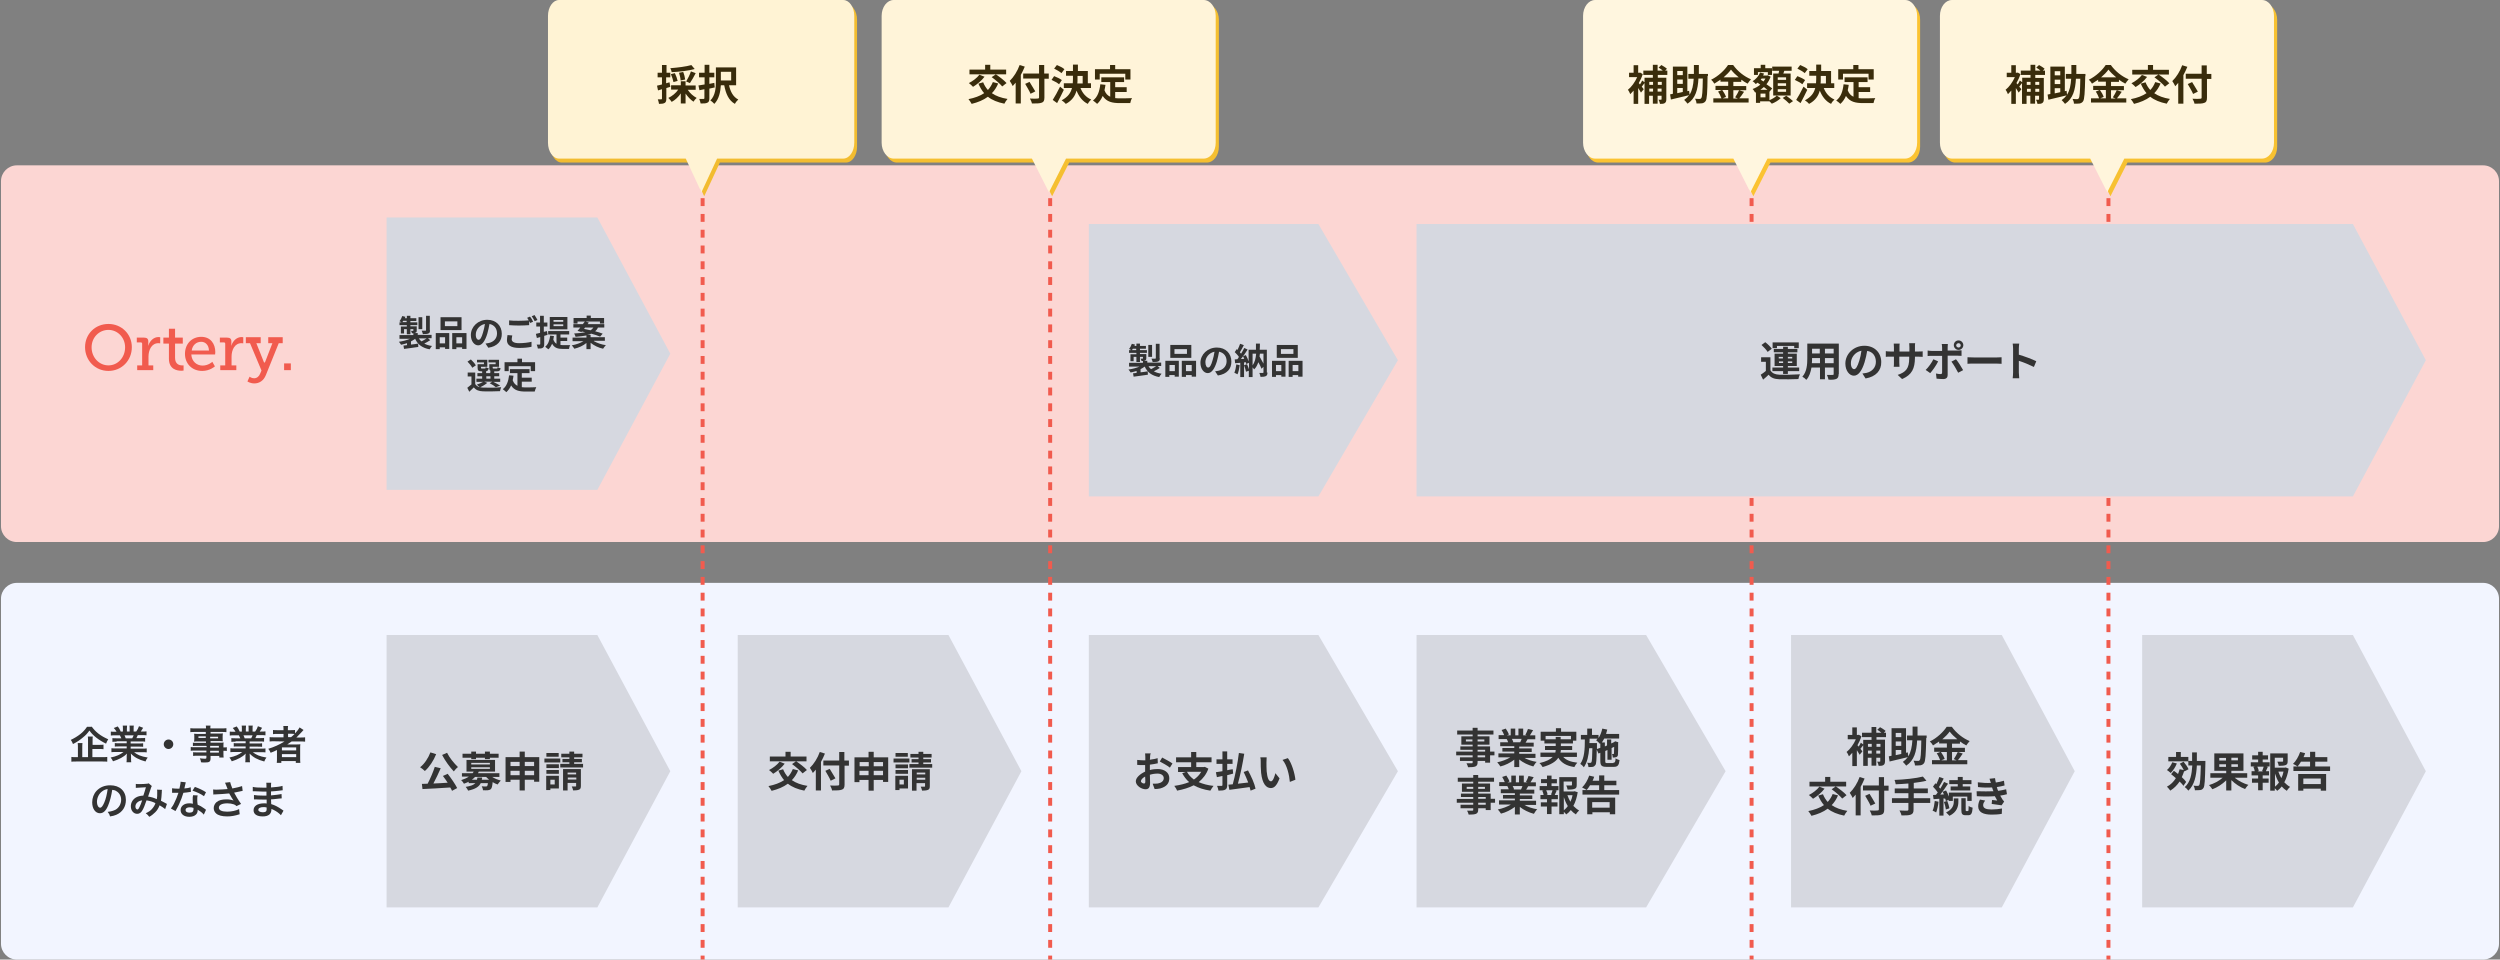
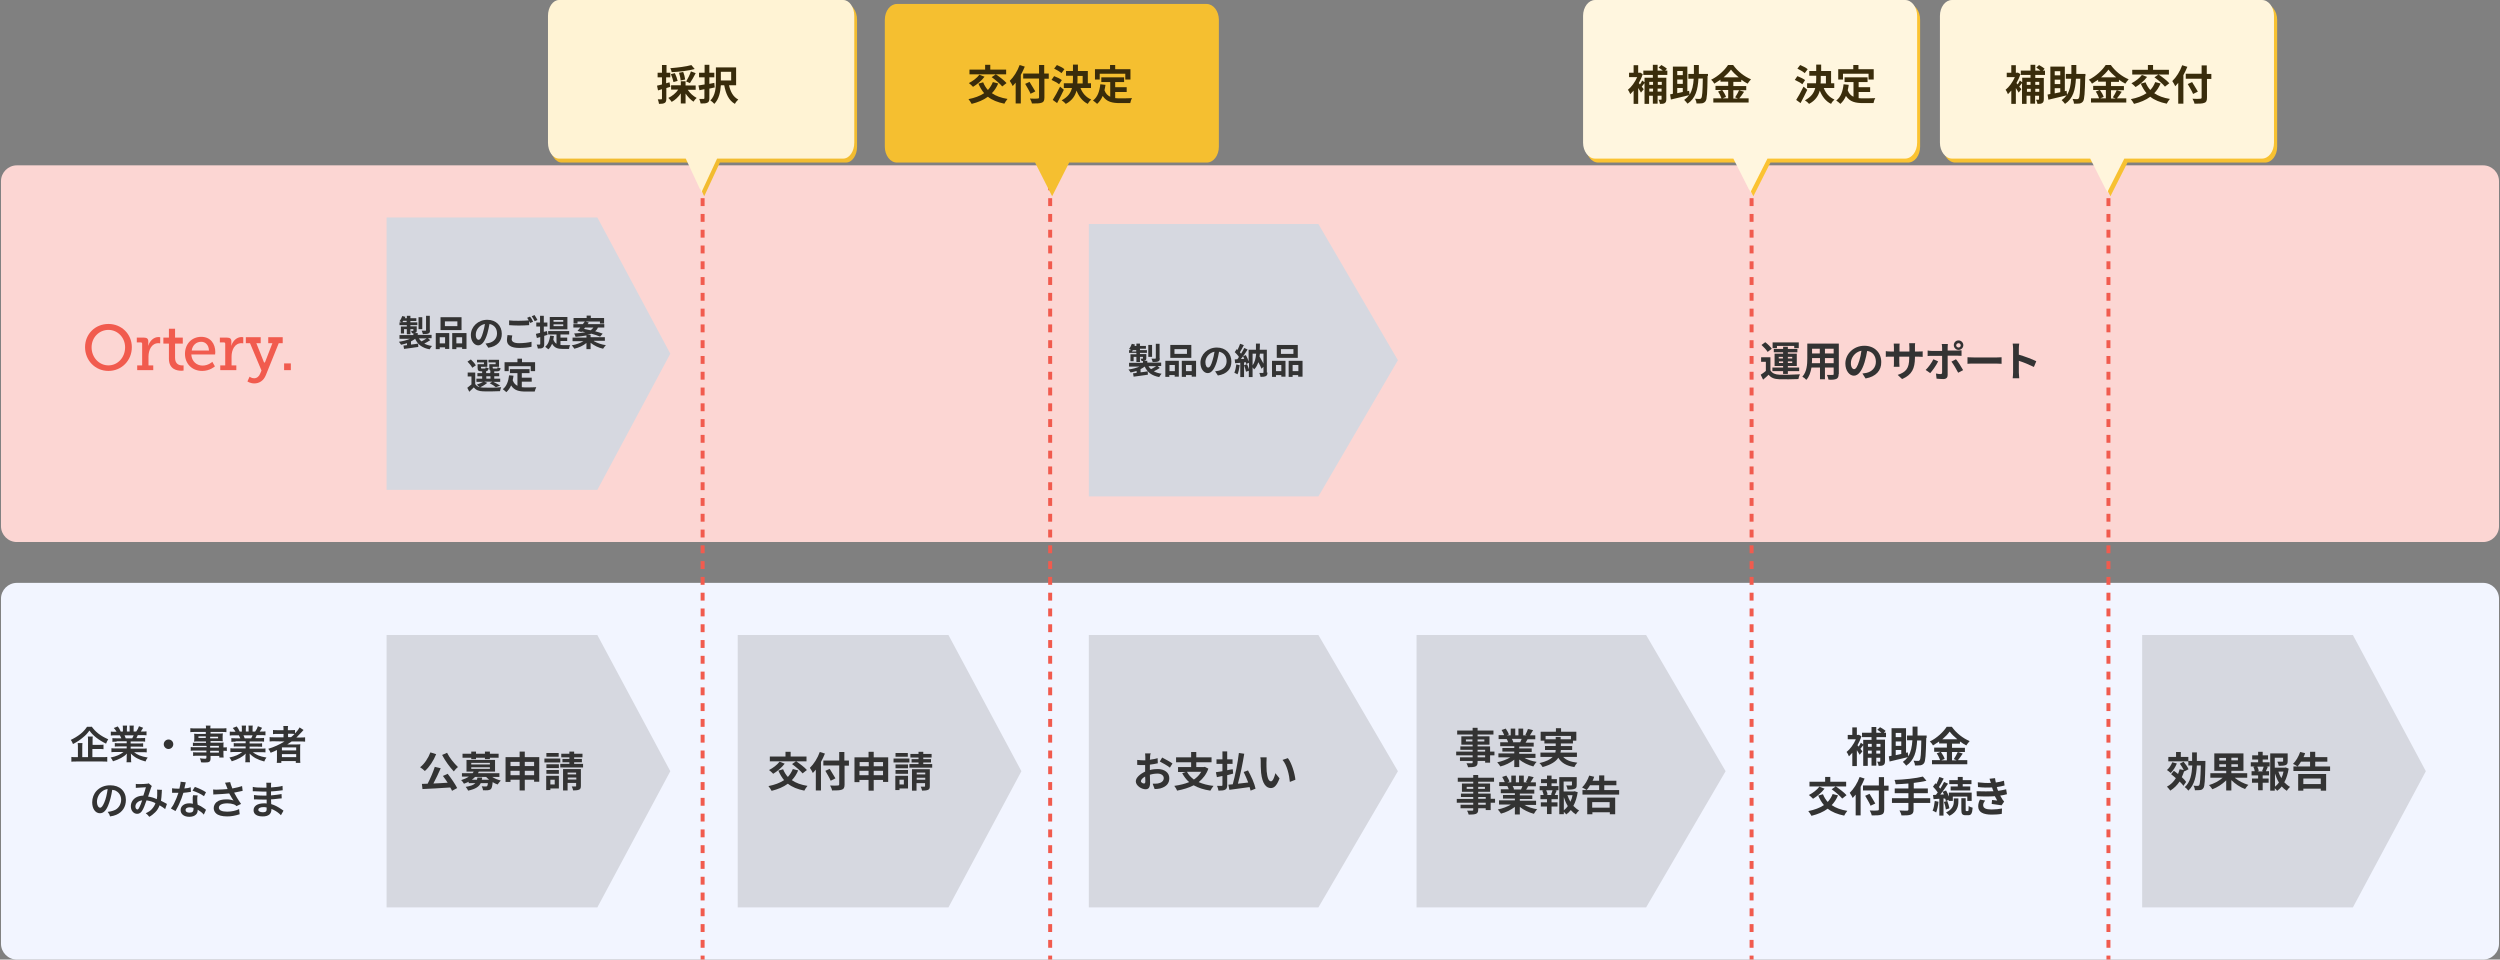
<svg xmlns="http://www.w3.org/2000/svg" version="1.1" id="レイヤー_2" x="0px" y="0px" viewBox="0 0 1261 484" style="enable-background:new 0 0 1261 484;" xml:space="preserve">
  <rect x="0" y="0" width="1261" height="484" fill="#808080" stroke="none" />
  <style type="text/css">
	.st0{fill:#FCD6D3;}
	.st1{fill:#F2F5FF;}
	.st2{fill:none;stroke:#F15B4E;stroke-width:2;stroke-miterlimit:10;}
	.st3{fill:none;stroke:#F15B4E;stroke-width:2;stroke-miterlimit:10;stroke-dasharray:3.98,3.98;}
	.st4{fill:#F2BC30;}
	.st5{fill:#FFF3D4;}
	.st6{fill:#382B0B;}
	.st7{fill:#F5BF30;}
	.st8{fill:#FFF4D9;}
	.st9{fill:#392C0B;}
	.st10{fill:#FBC332;}
	.st11{fill:#FFF6DF;}
	.st12{fill:#3A2D0B;}
	.st13{fill:#F7C131;}
	.st14{fill:#FFF5DC;}
	.st15{fill:#D6D8E0;}
	.st16{fill:#F15B4E;}
	.st17{fill:#333333;}
</style>
  <path class="st0" d="M1252.5,273.4H8.5c-4.4,0-8-3.6-8-8v-174c0-4.4,3.6-8,8-8h1244c4.4,0,8,3.6,8,8v174  C1260.5,269.8,1256.9,273.4,1252.5,273.4z" />
  <path class="st1" d="M1252.5,484H8.5c-4.4,0-8-3.6-8-8V302c0-4.4,3.6-8,8-8h1244c4.4,0,8,3.6,8,8v174  C1260.5,480.4,1256.9,484,1252.5,484z" />
  <g>
    <g>
      <line class="st2" x1="529.7" y1="86" x2="529.7" y2="88" />
      <line class="st3" x1="529.7" y1="92" x2="529.7" y2="480" />
      <line class="st2" x1="529.7" y1="482" x2="529.7" y2="484" />
    </g>
  </g>
  <g>
    <g>
      <line class="st2" x1="883.5" y1="86" x2="883.5" y2="88" />
      <line class="st3" x1="883.5" y1="92" x2="883.5" y2="480" />
      <line class="st2" x1="883.5" y1="482" x2="883.5" y2="484" />
    </g>
  </g>
  <g>
    <g>
      <line class="st2" x1="1063.5" y1="86" x2="1063.5" y2="88" />
      <line class="st3" x1="1063.5" y1="92" x2="1063.5" y2="480" />
      <line class="st2" x1="1063.5" y1="482" x2="1063.5" y2="484" />
    </g>
  </g>
  <g>
    <g>
      <line class="st2" x1="354.4" y1="86" x2="354.4" y2="88" />
      <line class="st3" x1="354.4" y1="92" x2="354.4" y2="480" />
      <line class="st2" x1="354.4" y1="482" x2="354.4" y2="484" />
    </g>
  </g>
  <g>
    <g>
      <path class="st4" d="M426.7,2H283.4c-3.1,0-5.6,3.6-5.6,8v64c0,4.4,2.5,8,5.6,8h63.9l7.9,17l7.9-17h63.6c3.1,0,5.6-3.6,5.6-8V10    C432.3,5.6,429.8,2,426.7,2z" />
      <path class="st5" d="M425.3,0H282c-3.1,0-5.6,3.6-5.6,8v64c0,4.4,2.5,8,5.6,8h63.9l7.9,17l7.9-17h63.6c3.1,0,5.6-3.6,5.6-8V8    C430.9,3.6,428.4,0,425.3,0z" />
    </g>
    <g>
      <path class="st6" d="M338.1,43.8c-0.7,0.2-1.3,0.4-2,0.6v5.3c0,1.2-0.2,1.8-0.8,2.2c-0.7,0.4-1.5,0.5-2.9,0.5    c-0.1-0.6-0.3-1.6-0.6-2.3c0.8,0,1.5,0,1.7,0c0.3,0,0.4-0.1,0.4-0.4V45c-0.7,0.2-1.4,0.4-2,0.6l-0.5-2.4c0.7-0.1,1.6-0.4,2.5-0.6    V39h-2.2v-2.3h2.2v-3.9h2.3v3.9h1.9V39H336v3l1.7-0.5L338.1,43.8z M346.9,45.3c1.1,1.7,2.8,3.2,4.5,4.1c-0.5,0.4-1.3,1.3-1.6,1.9    c-1.4-0.9-2.9-2.5-4-4.1v5h-2.4v-5.1c-1.2,1.8-2.9,3.4-4.6,4.3c-0.4-0.6-1.1-1.5-1.7-2c1.9-0.9,3.8-2.4,5-4.2h-3.6v-2.2h4.9V41    h2.4v2.1h5.1v2.2H346.9z M350.4,34.8c-3.2,0.9-7.7,1.4-11.6,1.6c-0.1-0.6-0.4-1.5-0.7-2c3.7-0.3,8-0.8,10.6-1.6L350.4,34.8z     M339.7,41.4c-0.2-1-0.7-2.7-1.3-4l2-0.5c0.6,1.2,1.2,2.9,1.4,3.9L339.7,41.4z M343.3,40.6c0-1-0.4-2.6-0.8-3.9l2.1-0.4    c0.5,1.2,0.9,2.8,1,3.8L343.3,40.6z M346.1,41.1c0.8-1.3,1.9-3.5,2.4-5.1l2.4,0.9c-0.9,1.8-2,3.7-2.9,5L346.1,41.1z" />
      <path class="st6" d="M360.5,44.1c-0.9,0.2-1.8,0.4-2.7,0.6v4.9c0,1.3-0.3,1.9-1,2.2c-0.7,0.4-1.8,0.4-3.4,0.4    c-0.1-0.6-0.4-1.6-0.7-2.3c0.9,0,2,0,2.2,0c0.3,0,0.4-0.1,0.4-0.5v-4.4c-0.9,0.2-1.8,0.4-2.5,0.5l-0.5-2.4    c0.9-0.1,1.9-0.3,3.1-0.5V39h-2.8v-2.3h2.8v-4h2.4v4h2.5V39h-2.5v3.3l2.5-0.5L360.5,44.1z M367.7,42.9c0.7,3.3,2.1,6,4.7,7.3    c-0.6,0.5-1.4,1.5-1.7,2.2c-3.1-1.7-4.6-5.1-5.4-9.4h-1.7c-0.2,3.2-0.9,7-3.3,9.4c-0.4-0.5-1.4-1.4-2-1.7c2.6-2.6,2.8-6.6,2.8-9.6    v-7.1h10.2v9H367.7z M363.6,36.2v4.4h5.2v-4.4H363.6z" />
    </g>
  </g>
  <g>
    <g>
      <path class="st7" d="M608.6,2H452.4c-3.4,0-6.1,3.6-6.1,8v64c0,4.4,2.8,8,6.1,8h69.7l8.6,17l8.6-17h69.4c3.4,0,6.1-3.6,6.1-8V10    C614.8,5.6,612,2,608.6,2z" />
-       <path class="st8" d="M607.1,0H450.8c-3.4,0-6.1,3.6-6.1,8v64c0,4.4,2.8,8,6.1,8h69.7l8.6,17l8.6-17h69.4c3.4,0,6.1-3.6,6.1-8V8    C613.2,3.6,610.5,0,607.1,0z" />
    </g>
    <g>
      <path class="st9" d="M503.5,42.1c-0.8,1.9-1.9,3.6-3.2,4.9c2,1.4,4.7,2.4,7.9,2.9c-0.5,0.6-1.3,1.7-1.6,2.4    c-3.4-0.7-6.2-1.8-8.3-3.5c-2.3,1.7-5,2.8-8.2,3.6c-0.3-0.6-1.1-1.8-1.6-2.4c3.1-0.6,5.8-1.6,7.9-3c-1.2-1.4-2.1-3-2.9-4.8    l2.4-0.7c0.6,1.5,1.4,2.8,2.4,3.9c1-1.1,1.9-2.5,2.5-4L503.5,42.1z M496.6,38.7c-1.5,2-3.8,3.9-5.8,5.1c-0.5-0.5-1.5-1.5-2.1-1.9    c2-1,4.1-2.6,5.3-4.2L496.6,38.7z M502.3,37.5H489v-2.4h7.9v-2.4h2.6v2.4h8v2.4h-5.2c1.8,1.2,4.3,3.1,5.4,4.4l-2.2,1.7    c-1-1.3-3.4-3.3-5.3-4.7L502.3,37.5z" />
      <path class="st9" d="M516.9,33.6c-0.6,1.4-1.2,2.8-2,4.2v14.4h-2.6V41.7c-0.5,0.6-1,1.2-1.5,1.7c-0.3-0.6-1-2-1.5-2.6    c2-1.9,3.9-4.9,5-8L516.9,33.6z M529.1,39.7h-2.3v9.5c0,1.6-0.4,2.3-1.4,2.6c-1,0.4-2.6,0.4-4.9,0.4c-0.1-0.7-0.6-1.8-1-2.5    c1.6,0.1,3.5,0.1,3.9,0c0.5,0,0.7-0.2,0.7-0.6v-9.5h-8v-2.5h8v-4.3h2.6v4.3h2.3V39.7z M519.8,47.3c-0.5-1.3-1.8-3.4-2.7-5l2.2-1    c0.9,1.5,2.2,3.6,2.9,4.8L519.8,47.3z" />
      <path class="st9" d="M534.2,42.5c-0.8-0.7-2.5-1.6-3.8-2.2l1.3-1.9c1.3,0.5,3,1.3,3.9,2L534.2,42.5z M536.6,45.3    c-1,2.2-2.3,4.6-3.4,6.7l-2.2-1.6c1-1.6,2.5-4.2,3.7-6.7L536.6,45.3z M535.4,36.9c-0.8-0.7-2.4-1.7-3.7-2.3l1.4-1.8    c1.3,0.5,3,1.4,3.8,2.1L535.4,36.9z M545,44.4c1,2.6,2.8,4.7,5.4,5.8c-0.6,0.5-1.4,1.5-1.7,2.2c-2.7-1.3-4.5-3.7-5.7-6.7    c-0.7,2.6-2.2,5-5.4,6.7c-0.4-0.5-1.4-1.4-2.1-1.8c3.2-1.7,4.6-3.8,5.2-6.2h-4.1v-2.4h4.5c0-0.7,0.1-1.4,0.1-2.1v-1.7h-3.5v-2.4    h3.5v-3.2h2.5v3.2h5v6.2h1.6v2.4H545z M543.5,40c0,0.7,0,1.4-0.1,2.1h2.7v-3.8h-2.6V40z" />
      <path class="st9" d="M562.6,49.5c0.8,0.1,1.6,0.1,2.4,0.1c1.1,0,4.6,0,6-0.1c-0.4,0.6-0.8,1.8-0.9,2.5h-5.2    c-3.9,0-6.7-0.6-8.7-3.6c-0.7,1.6-1.6,2.9-2.8,4c-0.4-0.4-1.5-1.3-2.1-1.7c2.3-1.7,3.3-4.6,3.7-8.2l2.6,0.3    c-0.1,0.9-0.3,1.8-0.5,2.7c0.6,1.7,1.6,2.7,2.9,3.3v-7.4h-4.5V39h11.5v2.4h-4.5V44h5.8v2.4h-5.8V49.5z M554.8,40.1h-2.5v-5.2h7.6    v-2.1h2.6v2.1h7.7v5.2h-2.6v-2.9h-12.9V40.1z" />
    </g>
  </g>
  <g>
    <g>
      <path class="st10" d="M962.4,2H806.1c-3.4,0-6.1,3.6-6.1,8v64c0,4.4,2.8,8,6.1,8h69.7l8.6,17l8.6-17h69.4c3.4,0,6.1-3.6,6.1-8V10    C968.6,5.6,965.8,2,962.4,2z" />
      <path class="st11" d="M960.9,0H804.6c-3.4,0-6.1,3.6-6.1,8v64c0,4.4,2.8,8,6.1,8h69.7l8.6,17l8.6-17h69.4c3.4,0,6.1-3.6,6.1-8V8    C967,3.6,964.3,0,960.9,0z" />
    </g>
    <g>
      <path class="st12" d="M836.2,37.8v1.4h4.3V50c0,1-0.2,1.6-0.8,2c-0.6,0.4-1.4,0.4-2.4,0.4c-0.1-0.6-0.4-1.6-0.8-2.1    c0.5,0,1.1,0,1.3,0c0.2,0,0.3-0.1,0.3-0.3v-1.7h-2v4h-2.4v-4h-1.9v4.1h-2.3V41.9c-0.5,0.6-1,1.3-1.4,1.8l1,1.3l-1.4,1.7    c-0.3-0.6-0.9-1.5-1.4-2.3v8h-2.3v-6.7c-0.6,0.7-1.2,1.3-1.7,1.8c-0.2-0.6-0.8-1.8-1.2-2.2c1.8-1.4,3.6-3.9,4.7-6.4h-4.1v-2.2h2.3    v-3.8h2.3v3.8h0.6l0.4-0.1l1.3,0.8c-0.5,1.6-1.2,3.1-2,4.5c0.2,0.2,0.4,0.4,0.6,0.7c0.4-0.6,0.9-1.4,1.1-2l1.2,0.9v-2.3h4.2v-1.4    h-4.8v-2.2h4.8v-2.9h2.4v2.9h2.6c-0.6-0.5-1.4-1.1-2.1-1.5l1.4-1.3c0.9,0.5,2.2,1.3,2.8,1.9l-0.9,0.9h1.1v2.2H836.2z M831.9,41.3    v1.5h1.9v-1.5H831.9z M833.8,46.2v-1.5h-1.9v1.5H833.8z M836.2,41.3v1.5h2v-1.5H836.2z M838.1,46.2v-1.5h-2v1.5H838.1z" />
      <path class="st12" d="M861.3,38.3C861.2,47,861,50,860.3,51c-0.5,0.7-1,0.9-1.7,1.1c-0.7,0.1-1.8,0.1-2.9,0.1    c0-0.7-0.3-1.7-0.7-2.4c1,0.1,2,0.1,2.4,0.1c0.3,0,0.5-0.1,0.7-0.4c0.5-0.6,0.7-3.2,0.8-9.9h-2.2c-0.3,5.5-1.4,10-5.5,12.7    c-0.4-0.6-1.2-1.4-1.7-1.9c1-0.7,1.8-1.5,2.5-2.4c-3.2,0.8-6.7,1.6-9.2,2.2l-0.4-2.6c0.4-0.1,0.9-0.2,1.4-0.3V33.6h7.3v12.4    l0.9-0.2l0.2,2c1.4-2.2,1.9-4.9,2.1-8.1h-2.7v-2.4h2.8c0-1.4,0-2.9,0-4.5h2.5c0,1.6,0,3.1,0,4.5h4.6V38.3z M846,35.8v2.1h2.8v-2.1    H846z M848.7,40.1H846v2.2h2.8V40.1z M846,47c0.9-0.2,1.8-0.4,2.8-0.6v-2H846V47z" />
      <path class="st12" d="M879.7,46.3c-0.8,1.2-1.6,2.4-2.4,3.3h4.7v2.1h-17.8v-2.1h4.1c-0.3-0.9-1-2.4-1.7-3.4l1.9-0.8h-3.2v-2.1h6.4    v-2.1h-3.9v-1c-1,0.7-2.1,1.4-3.1,2c-0.3-0.6-1-1.5-1.6-2c3.6-1.7,6.9-4.9,8.5-7.4h2.6c2.3,3.2,5.6,5.8,9,7.2    c-0.6,0.6-1.2,1.5-1.7,2.2c-1-0.5-2.1-1.2-3.2-2v1.1h-4v2.1h6.5v2.1h-6.5v4.2h2.3l-1.4-0.6c0.7-1,1.5-2.5,2-3.6L879.7,46.3z     M868.7,45.4c0.8,1.1,1.6,2.5,1.9,3.5l-1.7,0.7h2.8v-4.2H868.7z M877,39c-1.6-1.3-2.9-2.6-3.9-3.9c-0.9,1.3-2.2,2.6-3.7,3.9H877z" />
-       <path class="st12" d="M892.6,50.5c1.4-0.6,2.9-1.5,3.6-2.3l2,1.3c-1.1,1.1-2.9,2.2-4.5,2.8c-0.3-0.3-0.7-0.8-1.2-1.2h-4.7v0.8    h-2.1v-5.4l-0.4,0.2c-0.3-0.5-0.8-1.4-1.3-1.8c1.4-0.5,2.7-1.2,3.9-2.2l-1.4-1c-0.3,0.3-0.6,0.5-0.9,0.7c-0.3-0.4-1.1-1.2-1.6-1.4    c1.6-1,3.1-2.6,3.8-4.4l2,0.5c-0.1,0.3-0.3,0.7-0.5,1h2l0.4-0.1l1.4,0.7c-0.5,1.4-1.2,2.7-2.1,3.8c1.1,0.8,2.2,1.5,2.9,2.1    l-1.4,1.7l0,0V50.5z M886.7,37.8h-2v-3.4h3.4v-1.7h2.3v1.7h3.4v3.4h-2.1v-1.4h-5V37.8z M890.5,47.2h-2.5v1.9h2.5V47.2z     M891.5,45.3c-0.5-0.4-1.2-0.9-1.8-1.4c-0.6,0.5-1.2,1-1.8,1.4H891.5z M888.5,39.7c-0.1,0.2-0.3,0.4-0.4,0.5l1.4,0.9    c0.4-0.5,0.7-1,1-1.5H888.5z M897.1,37.1c0.1-0.5,0.2-1,0.3-1.4h-3.5v-2.1h9.8v2.1H900c-0.2,0.5-0.3,1-0.5,1.4h3.7v11.1h-8.8V37.1    H897.1z M900.9,39h-4.2v1.3h4.2V39z M900.9,42h-4.2v1.3h4.2V42z M900.9,45h-4.2v1.3h4.2V45z M901,48.3c1.1,0.8,2.6,1.9,3.4,2.7    l-1.9,1.3c-0.7-0.8-2.1-2-3.3-2.9L901,48.3z" />
      <path class="st12" d="M909.1,42.5c-0.8-0.7-2.5-1.6-3.8-2.2l1.3-1.9c1.3,0.5,3,1.3,3.9,2L909.1,42.5z M911.6,45.3    c-1,2.2-2.3,4.6-3.4,6.7l-2.2-1.6c1-1.6,2.5-4.2,3.7-6.7L911.6,45.3z M910.3,36.9c-0.8-0.7-2.4-1.7-3.7-2.3l1.4-1.8    c1.3,0.5,3,1.4,3.8,2.1L910.3,36.9z M919.9,44.4c1,2.6,2.8,4.7,5.4,5.8c-0.6,0.5-1.4,1.5-1.7,2.2c-2.7-1.3-4.5-3.7-5.7-6.7    c-0.7,2.6-2.2,5-5.4,6.7c-0.4-0.5-1.4-1.4-2.1-1.8c3.2-1.7,4.6-3.8,5.2-6.2h-4.1v-2.4h4.5c0-0.7,0.1-1.4,0.1-2.1v-1.7h-3.5v-2.4    h3.5v-3.2h2.5v3.2h5v6.2h1.6v2.4H919.9z M918.4,40c0,0.7,0,1.4-0.1,2.1h2.7v-3.8h-2.6V40z" />
      <path class="st12" d="M937.5,49.5c0.8,0.1,1.6,0.1,2.4,0.1c1.1,0,4.6,0,6-0.1c-0.4,0.6-0.8,1.8-0.9,2.5h-5.2    c-3.9,0-6.7-0.6-8.7-3.6c-0.7,1.6-1.6,2.9-2.8,4c-0.4-0.4-1.5-1.3-2.1-1.7c2.3-1.7,3.3-4.6,3.7-8.2l2.6,0.3    c-0.1,0.9-0.3,1.8-0.5,2.7c0.6,1.7,1.6,2.7,2.9,3.3v-7.4h-4.5V39H942v2.4h-4.5V44h5.8v2.4h-5.8V49.5z M929.7,40.1h-2.5v-5.2h7.6    v-2.1h2.6v2.1h7.7v5.2h-2.6v-2.9h-12.9V40.1z" />
    </g>
  </g>
  <g>
    <g>
      <path class="st13" d="M1142.4,2H986.2c-3.4,0-6.1,3.6-6.1,8v64c0,4.4,2.8,8,6.1,8h69.7l8.6,17l8.6-17h69.4c3.4,0,6.1-3.6,6.1-8V10    C1148.6,5.6,1145.8,2,1142.4,2z" />
      <path class="st14" d="M1140.9,0H984.6c-3.4,0-6.1,3.6-6.1,8v64c0,4.4,2.8,8,6.1,8h69.7l8.6,17l8.6-17h69.4c3.4,0,6.1-3.6,6.1-8V8    C1147,3.6,1144.3,0,1140.9,0z" />
    </g>
    <g>
      <path class="st9" d="M1026.6,37.9v1.4h4.3V50c0,1-0.2,1.6-0.8,2c-0.6,0.4-1.4,0.4-2.4,0.4c-0.1-0.6-0.4-1.6-0.8-2.1    c0.5,0,1.1,0,1.3,0c0.2,0,0.3-0.1,0.3-0.3v-1.7h-2v4h-2.4v-4h-1.9v4.1h-2.3V41.9c-0.5,0.6-1,1.3-1.4,1.8l1.1,1.3l-1.4,1.7    c-0.3-0.6-0.9-1.5-1.4-2.3v8h-2.3v-6.7c-0.6,0.7-1.2,1.3-1.7,1.8c-0.2-0.6-0.8-1.8-1.2-2.2c1.8-1.4,3.6-3.9,4.7-6.4h-4.1v-2.2h2.3    v-3.8h2.3v3.8h0.6l0.4-0.1l1.3,0.8c-0.5,1.6-1.2,3.1-2,4.5c0.2,0.2,0.4,0.4,0.6,0.7c0.4-0.6,0.9-1.4,1.1-2l1.2,0.9v-2.3h4.2v-1.4    h-4.9v-2.2h4.9v-2.9h2.4v2.9h2.6c-0.6-0.5-1.4-1.1-2.1-1.5l1.4-1.3c0.9,0.5,2.2,1.3,2.8,1.9l-0.9,0.9h1.1v2.2H1026.6z     M1022.3,41.3v1.5h1.9v-1.5H1022.3z M1024.3,46.3v-1.5h-1.9v1.5H1024.3z M1026.6,41.3v1.5h2v-1.5H1026.6z M1028.6,46.3v-1.5h-2    v1.5H1028.6z" />
      <path class="st9" d="M1051.8,38.4c-0.2,8.6-0.4,11.7-1.1,12.7c-0.5,0.7-1,0.9-1.7,1.1c-0.7,0.1-1.8,0.1-2.9,0.1    c0-0.7-0.3-1.7-0.7-2.4c1,0.1,2,0.1,2.4,0.1c0.3,0,0.5-0.1,0.7-0.4c0.5-0.6,0.7-3.2,0.8-9.9h-2.2c-0.3,5.5-1.4,10-5.5,12.7    c-0.4-0.6-1.2-1.4-1.7-1.9c1-0.7,1.8-1.5,2.5-2.4c-3.2,0.8-6.7,1.6-9.2,2.2l-0.4-2.6c0.4-0.1,0.9-0.2,1.4-0.3V33.6h7.3V46l0.9-0.2    l0.2,2c1.4-2.2,1.9-4.9,2.1-8.1h-2.7v-2.4h2.8c0-1.4,0-2.9,0-4.5h2.5c0,1.6,0,3.1,0,4.5h4.6V38.4z M1036.4,35.9V38h2.8v-2.1    H1036.4z M1039.2,40.2h-2.8v2.2h2.8V40.2z M1036.4,47.1c0.9-0.2,1.8-0.4,2.8-0.6v-2h-2.8V47.1z" />
      <path class="st9" d="M1070.2,46.3c-0.8,1.2-1.6,2.4-2.4,3.3h4.7v2.1h-17.8v-2.1h4.1c-0.3-0.9-1-2.4-1.7-3.4l1.9-0.8h-3.2v-2.1h6.4    v-2.1h-3.9v-1c-1,0.7-2.1,1.4-3.1,2c-0.3-0.6-1-1.5-1.6-2c3.6-1.7,6.9-4.9,8.5-7.4h2.6c2.3,3.2,5.6,5.8,9,7.2    c-0.6,0.6-1.2,1.5-1.7,2.2c-1-0.5-2.1-1.2-3.2-2v1.1h-4v2.1h6.5v2.1h-6.5v4.2h2.3l-1.4-0.6c0.7-1,1.5-2.5,2-3.6L1070.2,46.3z     M1059.2,45.4c0.8,1.1,1.6,2.5,1.9,3.5l-1.7,0.7h2.8v-4.2H1059.2z M1067.4,39c-1.6-1.3-2.9-2.6-3.9-3.9c-0.9,1.3-2.2,2.6-3.7,3.9    H1067.4z" />
      <path class="st9" d="M1089.8,42.1c-0.8,1.9-1.9,3.6-3.2,4.9c2,1.4,4.7,2.4,7.9,2.9c-0.5,0.6-1.3,1.7-1.6,2.4    c-3.4-0.7-6.2-1.8-8.3-3.5c-2.3,1.7-5,2.8-8.2,3.6c-0.3-0.6-1.1-1.8-1.6-2.4c3.2-0.6,5.8-1.6,7.9-3c-1.2-1.4-2.1-3-2.9-4.8    l2.4-0.7c0.6,1.5,1.4,2.8,2.4,3.9c1.1-1.1,1.9-2.5,2.5-4L1089.8,42.1z M1083,38.8c-1.5,2-3.8,3.9-5.8,5.1    c-0.5-0.5-1.5-1.5-2.1-1.9c2-1,4.1-2.6,5.3-4.2L1083,38.8z M1088.7,37.6h-13.2v-2.4h7.9v-2.4h2.6v2.4h8v2.4h-5.2    c1.8,1.2,4.3,3.1,5.4,4.4l-2.2,1.7c-1-1.3-3.4-3.3-5.3-4.7L1088.7,37.6z" />
      <path class="st9" d="M1103.3,33.7c-0.6,1.4-1.2,2.8-2,4.2v14.4h-2.6V41.8c-0.5,0.6-1,1.2-1.5,1.7c-0.3-0.6-1-2-1.5-2.6    c2-1.9,3.9-4.9,5-8L1103.3,33.7z M1115.5,39.8h-2.3v9.5c0,1.6-0.4,2.3-1.4,2.6c-1,0.4-2.6,0.4-4.9,0.4c-0.1-0.7-0.6-1.8-1-2.5    c1.6,0.1,3.5,0.1,3.9,0c0.5,0,0.7-0.2,0.7-0.6v-9.5h-8v-2.5h8V33h2.6v4.3h2.3V39.8z M1106.2,47.4c-0.5-1.3-1.8-3.4-2.7-5l2.2-1    c0.9,1.5,2.2,3.6,2.9,4.8L1106.2,47.4z" />
    </g>
  </g>
  <polygon class="st15" points="195,320.3 195,457.7 301.3,457.7 338.1,389 301.3,320.3 " />
  <g>
    <path class="st16" d="M54.7,163.4c6.6,0,11.8,5.1,11.8,11.7c0,6.8-5.2,12-11.8,12c-6.7,0-11.8-5.3-11.8-12   C42.9,168.5,48,163.4,54.7,163.4 M54.7,184.3c4.7,0,8.4-4,8.4-9.1c0-5-3.8-8.8-8.4-8.8c-4.7,0-8.5,3.8-8.5,8.8   C46.2,180.3,50,184.3,54.7,184.3" />
    <path class="st16" d="M69.2,184.3h2.5v-10.9c0-0.5-0.3-0.7-0.7-0.7h-2v-2.4h3.7c1.4,0,2.1,0.6,2.1,1.9v1c0,0.6-0.1,1.1-0.1,1.1h0.1   c0.8-2.4,2.7-4.3,5.2-4.3c0.4,0,0.8,0.1,0.8,0.1v3.1c0,0-0.4-0.1-0.9-0.1c-3.5,0-5,3.5-5,6.8v4.4h2.4v2.4h-8.1V184.3L69.2,184.3z" />
    <path class="st16" d="M85.2,173.3h-2.8v-3h2.8v-4.5h3.1v4.5h3.9v3h-3.9v7.2c0,3.3,2.3,3.8,3.5,3.8c0.5,0,0.8,0,0.8,0v2.6   c0,0-0.5,0.1-1.1,0.1c-2.1,0-6.3-0.6-6.3-6.1V173.3L85.2,173.3z" />
    <path class="st16" d="M101.5,169.9c4.7,0,7.1,3.5,7.1,7.7c0,0.4-0.1,1.2-0.1,1.2h-12c0.2,3.6,2.8,5.6,5.7,5.6   c2.9,0,4.9-1.9,4.9-1.9l1.3,2.3c0,0-2.5,2.3-6.4,2.3c-5.2,0-8.7-3.7-8.7-8.6C93.3,173.3,96.9,169.9,101.5,169.9 M105.4,176.8   c-0.1-2.9-1.9-4.4-3.9-4.4c-2.4,0-4.4,1.6-4.8,4.4H105.4z" />
    <path class="st16" d="M111.1,184.3h2.5v-10.9c0-0.5-0.3-0.7-0.7-0.7h-2v-2.4h3.7c1.4,0,2.1,0.6,2.1,1.9v1c0,0.6-0.1,1.1-0.1,1.1   h0.1c0.8-2.4,2.7-4.3,5.2-4.3c0.4,0,0.8,0.1,0.8,0.1v3.1c0,0-0.4-0.1-0.9-0.1c-3.5,0-5,3.5-5,6.8v4.4h2.4v2.4h-8.1V184.3   L111.1,184.3z" />
    <path class="st16" d="M128.2,190.8c1.4,0,2.5-1,3-2.3l0.7-1.6l-5.8-13.8H124v-3h7.5v3h-2.2l3.7,9.3c0.2,0.7,0.5,0.7,0.8,0l3.6-9.3   h-2.1v-3h7.3v3h-2l-6.5,16.1c-1.1,2.8-3.3,4.2-5.8,4.2c-2.1,0-3.5-1-3.5-1l1.1-2.4C125.9,190,126.8,190.8,128.2,190.8" />
    <rect x="143.3" y="183.3" class="st16" width="3.4" height="3.4" />
  </g>
  <g>
    <path class="st17" d="M46.2,366.4c0.9,1.3,1.9,2.4,3.4,3.6s3.2,2.1,5,2.9c-0.5,0.7-0.7,1.2-1.1,2.2c-1.7-0.8-3.5-1.9-4.9-3   c-1.6-1.3-2.4-2.1-3.5-3.6c-1.1,1.5-1.8,2.3-3.3,3.5c-1.5,1.3-3.2,2.4-5,3.3c-0.3-0.9-0.6-1.4-1.1-2.1c1.7-0.8,3.4-1.8,4.9-3   c1.4-1.1,2.4-2.3,3.3-3.6h2.3V366.4z M46.6,381.9h5c1.1,0,1.9,0,2.5-0.1v2.4c-0.6-0.1-1.5-0.1-2.5-0.1h-13c-1.1,0-1.9,0-2.6,0.1   v-2.4c0.5,0.1,1.3,0.1,2.4,0.1h0.9v-4.8c0-0.9,0-1.6-0.1-2.3h2.4c-0.1,0.6-0.1,1.3-0.1,2.3v4.8h2.9v-8.2c0-1,0-1.6-0.1-2.2h2.5   c-0.1,0.6-0.1,1.2-0.1,2.2v2H50c1,0,1.6,0,2.2-0.1v2.3c-0.6-0.1-1.3-0.1-2.2-0.1h-3.4V381.9z" />
    <path class="st17" d="M58.8,374.1c-0.9,0-1.4,0-2.1,0.1v-1.9c0.6,0.1,1.1,0.1,2.1,0.1h2.4c-0.3-0.6-0.5-1.1-0.7-1.5h-2.2   c-1,0-1.7,0-2.4,0.1v-2c0.6,0.1,1.3,0.1,2.3,0.1h0.6c-0.4-0.7-0.6-1-1.4-1.9l2-0.8c0.7,0.9,1,1.4,1.5,2.6H62v-1.4   c0-0.6,0-1.2-0.1-1.6h2.2c0,0.4-0.1,0.8-0.1,1.5v1.5h1.4v-1.5c0-0.6,0-1.1-0.1-1.5h2.2c-0.1,0.4-0.1,0.9-0.1,1.6v1.4h1.3   c0.7-1,1.1-1.7,1.4-2.7l2.1,0.8c-0.5,0.8-0.8,1.3-1.2,1.9h0.6c1,0,1.7,0,2.3-0.1v2c-0.6-0.1-1.4-0.1-2.4-0.1h-2   c-0.4,0.8-0.5,1-0.7,1.5h2.3c1,0,1.5,0,2.1-0.1v1.9c-0.6-0.1-1.1-0.1-2.1-0.1h-5.2v1h4.2c0.9,0,1.5,0,2.1-0.1v1.8   c-0.6-0.1-1.2-0.1-2.1-0.1h-4.2v1h5.7c1.1,0,1.8,0,2.4-0.1v2c-0.7-0.1-1.5-0.1-2.4-0.1h-4c0.7,0.6,1.6,1.1,2.7,1.6   c1.3,0.5,2.3,0.8,4.2,1.1c-0.6,0.8-0.8,1.2-1.1,2c-3.4-0.9-5.6-2.1-7.4-4c0.1,0.8,0.1,0.9,0.1,1.4v1c0,0.8,0,1.5,0.1,2h-2.4   c0.1-0.6,0.1-1.2,0.1-2v-1c0-0.5,0-0.5,0.1-1.4c-0.9,1-1.7,1.5-2.9,2.2c-1.3,0.7-2.5,1.2-4.1,1.7c-0.3-0.7-0.7-1.3-1.2-1.9   c2.9-0.6,4.9-1.5,6.5-2.8h-3.7c-0.9,0-1.7,0-2.4,0.1v-2c0.6,0.1,1.3,0.1,2.4,0.1h5.3v-1h-4c-0.9,0-1.5,0-2,0.1v-1.8   c0.6,0.1,1.1,0.1,2,0.1h4v-1h-5.1V374.1z M66.7,372.4c0.3-0.6,0.5-0.9,0.7-1.5h-4.6c0.3,0.6,0.4,0.9,0.6,1.5H66.7z" />
    <path class="st17" d="M87.4,375.4c0,1.3-1.1,2.4-2.4,2.4s-2.4-1.1-2.4-2.4s1.1-2.4,2.4-2.4S87.4,374,87.4,375.4z" />
    <path class="st17" d="M103.8,376.2h-4.7c-0.7,0-1.3,0-1.8,0.1v-1.7c0.5,0.1,1,0.1,1.9,0.1h4.7V374h-4.3c-0.7,0-1.2,0-1.7,0.1   c0-0.4,0.1-0.8,0.1-1.3v-1.3c0-0.6,0-0.9-0.1-1.4c0.5,0,0.9,0.1,1.7,0.1h4.2v-1h-5.5c-1,0-1.6,0-2.3,0.1v-2   c0.6,0.1,1.3,0.1,2.5,0.1h5.4c0-0.7,0-0.9-0.1-1.4h2.4c-0.1,0.4-0.1,0.6-0.1,1.4h5.6c1.2,0,1.8,0,2.5-0.1v2   c-0.7-0.1-1.4-0.1-2.3-0.1h-5.7v0.8h4.5c0.8,0,1.2,0,1.7-0.1c0,0.4-0.1,0.8-0.1,1.4v1.3c0,0.6,0,0.9,0.1,1.3c-0.4,0-1-0.1-1.6-0.1   h-4.6v0.8h4.5c1.2,0,1.6,0,2.1-0.1c-0.1,0.5-0.1,0.8-0.1,1.8v0.7c0.9,0,1.3,0,1.7-0.1v1.9c-0.5-0.1-0.9-0.1-1.7-0.1v1.2   c0,1,0,1.6,0.1,2.2h-2.2v-0.8h-4.4v1.1c0,1.8-0.5,2.2-2.9,2.2c-0.5,0-1.3,0-1.9-0.1c-0.1-0.8-0.2-1.2-0.6-2   c1.1,0.1,1.8,0.2,2.5,0.2c0.6,0,0.8-0.1,0.8-0.5v-1h-4.7c-0.9,0-1.4,0-2,0.1v-1.9c0.5,0.1,0.9,0.1,1.9,0.1h4.8v-0.9h-5.7   c-1.1,0-1.7,0-2.2,0.1v-1.9c0.5,0.1,1,0.1,2.2,0.1h5.8v-0.6L103.8,376.2L103.8,376.2z M100.1,371.4v0.8h3.7v-0.8H100.1z M106,372.4   h4v-0.8h-4V372.4z M110.4,377.1v-0.9H106v0.9H110.4z M106,379.6h4.4v-0.9H106V379.6z" />
    <path class="st17" d="M118.8,374.1c-0.9,0-1.4,0-2.1,0.1v-1.9c0.6,0.1,1.1,0.1,2.1,0.1h2.4c-0.3-0.6-0.5-1.1-0.7-1.5h-2.2   c-1,0-1.7,0-2.4,0.1v-2c0.6,0.1,1.3,0.1,2.3,0.1h0.6c-0.4-0.7-0.6-1-1.4-1.9l2-0.8c0.7,0.9,1,1.4,1.5,2.6h1.1v-1.4   c0-0.6,0-1.2-0.1-1.6h2.2c0,0.4-0.1,0.8-0.1,1.5v1.5h1.4v-1.5c0-0.6,0-1.1-0.1-1.5h2.2c-0.1,0.4-0.1,0.9-0.1,1.6v1.4h1.3   c0.7-1,1.1-1.7,1.4-2.7l2.1,0.8c-0.5,0.8-0.8,1.3-1.2,1.9h0.6c1,0,1.7,0,2.3-0.1v2c-0.6-0.1-1.4-0.1-2.4-0.1h-2   c-0.4,0.8-0.5,1-0.7,1.5h2.3c1,0,1.5,0,2.1-0.1v1.9c-0.6-0.1-1.1-0.1-2.1-0.1h-5.2v1h4.2c0.9,0,1.5,0,2.1-0.1v1.8   c-0.6-0.1-1.2-0.1-2.1-0.1h-4.2v1h5.6c1.1,0,1.8,0,2.4-0.1v2c-0.7-0.1-1.5-0.1-2.4-0.1h-4c0.7,0.6,1.6,1.1,2.7,1.6   c1.3,0.5,2.3,0.8,4.2,1.1c-0.6,0.8-0.8,1.2-1.1,2c-3.4-0.9-5.6-2.1-7.4-4c0.1,0.8,0.1,0.9,0.1,1.4v1c0,0.8,0,1.5,0.1,2h-2.4   c0.1-0.6,0.1-1.2,0.1-2v-1c0-0.5,0-0.5,0.1-1.4c-0.9,1-1.7,1.5-2.9,2.2c-1.3,0.7-2.5,1.2-4.1,1.7c-0.3-0.7-0.7-1.3-1.2-1.9   c2.9-0.6,4.9-1.5,6.5-2.8h-3.6c-0.9,0-1.7,0-2.4,0.1v-2c0.6,0.1,1.3,0.1,2.4,0.1h5.3v-1h-4c-0.9,0-1.5,0-2,0.1v-1.8   c0.6,0.1,1.1,0.1,2,0.1h4v-1h-5.1L118.8,374.1z M126.7,372.4c0.3-0.6,0.5-0.9,0.7-1.5h-4.6c0.3,0.6,0.4,0.9,0.6,1.5H126.7z" />
    <path class="st17" d="M138.4,373.9c-1,0-1.7,0-2.4,0.1v-2.2c0.5,0.1,1.3,0.1,2.4,0.1h4.6v-1.7h-3c-1.1,0-1.7,0-2.3,0.1v-2.1   c0.5,0.1,1.3,0.1,2.4,0.1h2.9V368c0-0.8,0-1.2-0.1-1.8h2.4c-0.1,0.5-0.1,0.9-0.1,1.8v0.3h1.4c1,0,1.7,0,2.2-0.1v1.7   c1.1-1.1,1.9-2.2,2.3-3l2,1.3c-0.1,0.1-0.4,0.5-0.9,1c-0.8,0.9-1.7,1.8-2.7,2.8h2.1c1,0,1.6,0,2.3-0.1v2.2   c-0.7-0.1-1.5-0.1-2.5-0.1h-4.3c-0.8,0.5-1.3,0.9-2.2,1.5c0.4,0,1.1,0,1.6,0h2.9c1,0,1.5,0,2.1-0.1c-0.1,0.6-0.1,1.1-0.1,2.2v4.9   c0,1,0,1.7,0.1,2.3h-2.3v-0.9h-7.3v0.9h-2.3c0.1-0.7,0.1-1.4,0.1-2.3v-3.1c0-0.3,0-0.8,0-1.1c-1.2,0.6-1.6,0.8-3.2,1.4   c-0.3-0.8-0.6-1.3-1.2-2c3-0.9,5.6-2.1,8.2-3.7L138.4,373.9L138.4,373.9z M142.2,378.5h7.2V377h-7.2V378.5z M142.2,381.9h7.2v-1.5   h-7.2V381.9z M146.7,371.9c0.7-0.6,1.3-1,1.9-1.7c-0.5,0-0.9-0.1-1.7-0.1h-1.6v1.7h1.4L146.7,371.9L146.7,371.9z" />
    <path class="st17" d="M54.5,406.4c-1.1,2.6-2.4,3.8-4.1,3.8c-2.3,0-3.9-2.3-3.9-5.5c0-2.2,0.8-4.3,2.2-5.8c1.7-1.8,4-2.8,6.9-2.8   c4.8,0,7.9,2.9,7.9,7.4c0,3.5-1.8,6.2-4.9,7.5c-1,0.4-1.7,0.6-3.1,0.8c-0.3-1.1-0.6-1.5-1.2-2.3c1.8-0.2,3-0.6,4-1.1   c1.7-1,2.8-2.9,2.8-5c0-1.9-0.9-3.5-2.5-4.4c-0.6-0.4-1.1-0.5-2-0.6C56.2,401.2,55.5,404,54.5,406.4z M51.6,399.1   c-1.7,1.2-2.7,3.3-2.7,5.4c0,1.6,0.7,2.9,1.6,2.9c0.7,0,1.3-0.8,2.1-2.6c0.8-1.8,1.4-4.5,1.7-6.8C53.1,398.2,52.4,398.5,51.6,399.1   z" />
    <path class="st17" d="M68.5,395.4c0.5,0.1,1,0.1,2,0.1c1.2,0,3-0.1,3.7-0.2c0.4,0,0.5-0.1,0.8-0.2l1.6,1.4   c-0.2,0.2-0.3,0.5-0.4,0.8c-0.1,0.2-1.3,3.9-1.5,4.5c1.6,0.2,2.9,0.6,4.4,1.3c0.2-1,0.2-1.8,0.2-3.7c0-0.4,0-0.7-0.1-1.1l2.5,0.1   c-0.1,0.4-0.1,0.6-0.1,1.3c-0.1,1.8-0.2,3-0.4,4.2c0.6,0.3,1.5,0.8,2.1,1.1c0.5,0.3,0.6,0.3,0.9,0.5l-0.9,2.6   c-0.6-0.5-1.7-1.3-2.8-1.9c-0.6,1.5-1.2,2.5-2.2,3.5c-0.9,0.9-1.9,1.7-3,2.3c-0.8-1-1-1.2-1.8-1.8c1.5-0.7,2.3-1.2,3.1-2.1   c0.8-0.9,1.5-1.9,1.8-3c-1.4-0.7-2.6-1.1-4.5-1.4c-0.9,2.6-1.4,3.9-2,4.9c-0.7,1.3-1.6,1.9-2.7,1.9c-1.8,0-3.2-1.6-3.2-3.8   c0-1.8,0.9-3.4,2.5-4.4c1-0.6,2.1-0.9,3.8-1c0.5-1.6,0.8-2.3,1.3-4.2c-1,0.1-1.5,0.1-3.5,0.2c-0.8,0-1.2,0.1-1.6,0.1L68.5,395.4z    M69.1,404.9c-0.5,0.5-0.8,1.2-0.8,1.9c0,0.8,0.4,1.5,1,1.5c0.4,0,0.7-0.4,1.1-1.3c0.4-0.8,0.9-2,1.3-3.3   C70.5,403.9,69.8,404.2,69.1,404.9z" />
    <path class="st17" d="M93.7,394.6c-0.1,0.4-0.1,0.4-0.3,1.3c-0.1,0.5-0.2,0.9-0.4,1.8c1.4-0.1,2.4-0.3,3.2-0.6l0.1,2.3   c-0.2,0-0.3,0-0.6,0.1c-0.7,0.1-1.9,0.3-3.2,0.4c-0.6,2-1.3,3.9-2.2,5.8c-0.5,1-0.6,1.3-1.4,2.7c-0.3,0.5-0.3,0.5-0.4,0.7l-2.3-1.3   c0.7-0.9,1.3-1.8,1.9-3.2c0.8-1.6,1.1-2.4,1.9-4.7c-0.9,0-1,0-1.3,0s-0.4,0-0.8,0h-1.1v-2.3c0.7,0.1,1.5,0.2,2.7,0.2   c0.2,0,0.6,0,1,0c0.3-1.4,0.6-2.6,0.6-3.5L93.7,394.6z M102.8,410.9c-0.7-0.9-1.9-1.8-3.1-2.5c0,0.2,0,0.3,0,0.4   c0,0.7-0.3,1.6-0.9,2.1c-0.7,0.7-1.9,1.1-3.3,1.1c-2.6,0-4.4-1.3-4.4-3.4c0-2,1.8-3.4,4.3-3.4c0.6,0,1,0,1.9,0.2   c-0.1-0.9-0.1-1.7-0.1-2.3c0-0.8,0-1.4,0.2-2l2.3,0.1c-0.2,0.7-0.2,1.2-0.2,2s0,1.6,0.2,2.7c1.4,0.6,1.6,0.7,3.2,1.8   c0.3,0.2,0.4,0.3,0.7,0.5c0.2,0.2,0.2,0.2,0.3,0.3L102.8,410.9z M95.7,407.2c-1.3,0-2.1,0.5-2.1,1.4c0,0.8,0.7,1.3,2,1.3   c1.4,0,2-0.6,2-1.7c0-0.2,0-0.7,0-0.7C96.8,407.2,96.3,407.2,95.7,407.2z M102.9,401.6c-1.7-1.2-3.5-2-5.8-2.8l1.2-1.9   c2.4,0.9,3.9,1.6,5.6,2.7L102.9,401.6z" />
    <path class="st17" d="M107.5,398.2c0.6,0.1,1.1,0.1,1.9,0.1c1.5,0,4.2-0.2,5.4-0.3c-0.3-0.9-1.2-3-1.3-3.2l2.6-0.3   c0.1,0.7,0.5,1.7,1.1,3.2c2.1-0.4,3.8-0.8,4.9-1.2l0.3,2.4c-0.5,0.1-0.7,0.1-1.4,0.3c-0.3,0.1-1.3,0.3-2.9,0.6   c0.7,1.3,1.2,2.2,1.4,2.5c0.5,0.9,1.4,2.2,2.1,3.2l-2.3,1.1c-0.5-0.5-0.8-0.7-1.4-0.9c-0.9-0.3-2-0.5-3.2-0.5   c-2.7,0-4.3,0.8-4.3,2.2c0,1.3,1.5,2,4.2,2c2.1,0,4.5-0.5,6-1.3l0.3,2.6c-2.5,0.8-4.3,1.1-6.3,1.1c-2.6,0-4.5-0.5-5.6-1.5   c-0.8-0.7-1.2-1.7-1.2-2.7c0-1.1,0.5-2.2,1.4-3c1.2-1,2.8-1.4,5.1-1.4c1.3,0,2.5,0.2,3.5,0.6c-0.8-1.1-0.8-1.2-2.2-3.6   c-1.8,0.2-4.7,0.4-7.1,0.5c-0.5,0-0.6,0-0.9,0.1L107.5,398.2z" />
    <path class="st17" d="M141.7,411.2c-0.9-1-2.3-2-3.7-2.7c-0.4-0.2-0.6-0.3-1.1-0.5c0,0.1,0,0.2,0,0.2c0,1.3-0.4,2.1-1.1,2.7   c-0.8,0.6-1.8,0.9-3.3,0.9c-2.9,0-4.6-1.1-4.6-3.1c0-2.2,2-3.5,5.3-3.5c0.5,0,0.8,0,1.3,0.1c0-0.2,0-0.2,0-0.5c0-0.1,0-0.2,0-0.4   c0-0.3,0-0.3,0-1.1c-1,0-1.6,0-2,0c-1.2,0-2,0-3.6-0.1c-0.3,0-0.5,0-0.8,0V401c0.9,0.2,2.8,0.3,4.7,0.3c0.4,0,1.1,0,1.6,0   c0-0.2,0-0.9,0-2c-0.6,0-1,0-1.3,0c-1,0-3.6-0.1-4.9-0.2c-0.2,0-0.4,0-0.4,0c-0.1,0-0.2,0-0.3,0v-2.2c1,0.3,3.1,0.4,5.4,0.4   c0.3,0,1,0,1.5,0c0-2,0-2-0.1-2.5h2.5c-0.1,0.5-0.1,0.8-0.1,2.4c2.7-0.2,4.5-0.4,5.8-0.8l0.1,2.2c-0.4,0-0.4,0-1.6,0.2   c-1.8,0.2-2.5,0.3-4.3,0.4c0,0.5,0,0.7,0,2c1-0.1,1-0.1,2.8-0.3c1.3-0.2,1.6-0.2,2.5-0.4l0.1,2.2c-0.3,0-0.8,0.1-1.3,0.1   c-0.3,0-1.2,0.1-2.7,0.3c-0.3,0-0.6,0-1.4,0.1c0.1,1.9,0.1,1.9,0.1,2.4c1.8,0.5,3.3,1.3,5.5,2.8c0.3,0.2,0.4,0.3,0.7,0.5   L141.7,411.2z M132.9,407.1c-1.6,0-2.6,0.5-2.6,1.4c0,0.7,0.9,1.2,2.3,1.2c0.8,0,1.5-0.2,1.7-0.6c0.2-0.3,0.2-0.7,0.2-1.3   c0-0.1,0-0.5,0-0.5C133.9,407.1,133.4,407.1,132.9,407.1z" />
  </g>
  <g>
    <path class="st17" d="M220,380.4c-1.3,3.3-3.5,6.6-5.7,8.5c-0.5-0.5-1.7-1.5-2.4-1.9c2.2-1.7,4.1-4.6,5.2-7.5L220,380.4z    M225.8,390.3c1.8,2.3,3.8,5.2,4.8,7.2l-2.6,1.4c-0.2-0.5-0.5-1.1-0.9-1.7c-5,0.3-10.3,0.7-14,0.8l-0.3-2.6l2.9-0.1   c1.3-2.5,2.8-5.9,3.6-8.5l3,0.7c-1.1,2.6-2.5,5.4-3.7,7.7c2.3-0.1,4.7-0.2,7.2-0.4c-0.8-1.2-1.6-2.4-2.4-3.4L225.8,390.3z    M225.5,379.7c1.2,2.5,3.6,5.4,5.5,7.2c-0.7,0.5-1.6,1.5-2.1,2.2c-2-2.1-4.4-5.4-5.9-8.3L225.5,379.7z" />
    <path class="st17" d="M248.3,391.9c1.2,0.8,2.7,1.4,4.3,1.8c-0.5,0.5-1.2,1.4-1.6,2c-0.9-0.3-1.7-0.7-2.5-1.2c-0.2,2-0.4,3-0.9,3.5   c-0.4,0.4-0.9,0.5-1.5,0.6c-0.5,0.1-1.5,0-2.5,0c0-0.6-0.3-1.4-0.6-2c0.8,0.1,1.7,0.1,2,0.1c0.3,0,0.5,0,0.7-0.2   c0.2-0.2,0.3-0.6,0.4-1.5h-3.6c-0.9,1.8-2.6,3-6.4,3.8c-0.2-0.6-0.8-1.4-1.2-1.9c2.6-0.4,4-1,4.9-1.9h-3.4v-0.7   c-0.7,0.4-1.6,0.7-2.4,1c-0.3-0.6-0.9-1.4-1.4-1.8c1.6-0.5,2.9-1.1,3.9-1.8H233V390h5.4c0.2-0.3,0.4-0.5,0.5-0.8h-3.6v-5.9h14.4   v5.9h-8.2c-0.1,0.3-0.3,0.5-0.4,0.8h10.8v1.9H248.3z M237.7,382.2h-4.4v-2h4.4v-1.1h2.4v1.1h4.5v-1.1h2.5v1.1h4.4v2h-4.4v0.7h-2.5   v-0.7h-4.5v0.7h-2.4V382.2z M237.7,385.6h9.4v-0.8h-9.4V385.6z M237.7,387.8h9.4v-0.8h-9.4V387.8z M243.2,392.2   c0,0.4-0.1,0.7-0.2,1.1h3.7c-0.5-0.4-1-0.9-1.5-1.4h-5.6c-0.5,0.5-1,1-1.6,1.4h2.6c0.1-0.3,0.1-0.7,0.2-1.1H243.2z" />
    <path class="st17" d="M272,381.9v12.4h-2.6v-1h-4.7v5.4h-2.6v-5.4h-4.6v1.1H255v-12.5h7.1v-2.8h2.6v2.8H272z M257.5,384.3v2.1h4.6   v-2.1H257.5z M262.1,391v-2.2h-4.6v2.2H262.1z M264.7,384.3v2.1h4.7v-2.1H264.7z M269.4,391v-2.2h-4.7v2.2H269.4z" />
    <path class="st17" d="M282.6,384.6h-8v-2h8V384.6z M281.9,397.7h-4.3v0.8h-2.1v-7.2h6.4V397.7z M281.9,387.4h-6.3v-1.9h6.3V387.4z    M275.6,388.4h6.3v1.9h-6.3V388.4z M281.8,381.7h-6.2v-1.9h6.2V381.7z M277.6,393.3v2.4h2.2v-2.4H277.6z M294.1,385.3v1.8h-11.5   v-1.8h4.6v-0.8h-3.5v-1.7h3.5v-0.8h-4.1v-1.8h4.1v-1.1h2.4v1.1h4.2v1.8h-4.2v0.8h3.9v1.7h-3.9v0.8H294.1z M293,396.4   c0,1-0.2,1.6-0.9,1.9c-0.7,0.3-1.7,0.4-3,0.4c-0.1-0.6-0.4-1.4-0.7-2c0.8,0,1.6,0,1.9,0c0.3,0,0.3-0.1,0.3-0.3v-1.5h-4.3v3.8H284   v-10.8h9V396.4z M286.3,389.7v0.9h4.3v-0.9H286.3z M290.7,393.2v-1h-4.3v1H290.7z" />
  </g>
  <polygon class="st15" points="372.1,320.3 372.1,457.7 478.4,457.7 515.2,389 478.4,320.3 " />
  <polygon class="st15" points="549.2,320.3 549.2,457.7 665,457.7 705.1,389 665,320.3 " />
  <polygon class="st15" points="714.5,320.3 714.5,457.7 830.3,457.7 870.4,389 830.3,320.3 " />
  <g>
    <path class="st17" d="M402.6,388.6c-0.8,1.9-1.9,3.6-3.2,4.9c2,1.4,4.7,2.4,7.9,2.9c-0.5,0.6-1.3,1.7-1.6,2.4   c-3.4-0.7-6.2-1.8-8.3-3.5c-2.3,1.7-5,2.8-8.2,3.6c-0.3-0.6-1.1-1.8-1.6-2.4c3.1-0.6,5.8-1.6,7.9-3c-1.2-1.4-2.1-3-2.9-4.8l2.4-0.7   c0.6,1.5,1.4,2.8,2.4,3.9c1-1.1,1.9-2.5,2.5-4L402.6,388.6z M395.8,385.2c-1.5,2-3.8,3.9-5.8,5.1c-0.5-0.5-1.5-1.5-2.1-1.9   c2-1,4.1-2.6,5.3-4.2L395.8,385.2z M401.5,384h-13.2v-2.4h7.9v-2.4h2.6v2.4h8v2.4h-5.2c1.8,1.2,4.3,3.1,5.4,4.4l-2.2,1.7   c-1-1.3-3.4-3.3-5.3-4.7L401.5,384z" />
    <path class="st17" d="M416.1,380.1c-0.6,1.4-1.2,2.8-2,4.2v14.4h-2.6v-10.5c-0.5,0.6-1,1.2-1.5,1.7c-0.3-0.6-1-2-1.5-2.6   c2-1.9,3.9-4.9,5-8L416.1,380.1z M428.3,386.2H426v9.5c0,1.6-0.4,2.3-1.4,2.6c-1,0.4-2.6,0.4-4.9,0.4c-0.1-0.7-0.6-1.8-1-2.5   c1.6,0.1,3.5,0.1,3.9,0c0.5,0,0.7-0.2,0.7-0.6v-9.5h-8v-2.5h8v-4.3h2.6v4.3h2.3V386.2z M419,393.8c-0.5-1.3-1.8-3.4-2.7-5l2.2-1   c0.9,1.5,2.2,3.6,2.9,4.8L419,393.8z" />
    <path class="st17" d="M448,382v12.4h-2.6v-1h-4.7v5.4h-2.6v-5.4h-4.6v1.1h-2.5V382h7.1v-2.8h2.6v2.8H448z M433.6,384.4v2.1h4.6   v-2.1H433.6z M438.1,391v-2.2h-4.6v2.2H438.1z M440.7,384.4v2.1h4.7v-2.1H440.7z M445.4,391v-2.2h-4.7v2.2H445.4z" />
    <path class="st17" d="M458.7,384.6h-8v-2h8V384.6z M458,397.7h-4.3v0.8h-2.1v-7.2h6.4V397.7z M458,387.5h-6.3v-1.9h6.3V387.5z    M451.7,388.4h6.3v1.9h-6.3V388.4z M457.9,381.7h-6.2v-1.9h6.2V381.7z M453.7,393.3v2.4h2.2v-2.4H453.7z M470.2,385.4v1.8h-11.5   v-1.8h4.6v-0.8h-3.5v-1.7h3.5v-0.8h-4.1v-1.8h4.1v-1.1h2.4v1.1h4.2v1.8h-4.2v0.8h3.9v1.7h-3.9v0.8H470.2z M469,396.5   c0,1-0.2,1.6-0.9,1.9c-0.7,0.3-1.7,0.4-3,0.4c-0.1-0.6-0.4-1.4-0.7-2c0.8,0,1.6,0,1.9,0c0.3,0,0.3-0.1,0.3-0.3v-1.5h-4.3v3.8h-2.3   V388h9V396.5z M462.4,389.7v0.9h4.3v-0.9H462.4z M466.7,393.3v-1h-4.3v1H466.7z" />
  </g>
  <polygon class="st15" points="1080.5,320.3 1080.5,457.7 1186.8,457.7 1223.6,389 1186.8,320.3 " />
-   <polygon class="st15" points="903.4,320.3 903.4,457.7 1009.7,457.7 1046.5,389 1009.7,320.3 " />
  <g>
    <path class="st17" d="M580.1,381.7c0,0.5,0,1-0.1,1.5c1.4-0.2,2.8-0.4,3.9-0.8l0.1,2.6c-1.2,0.3-2.6,0.5-4,0.7c0,0.6,0,1.3,0,1.9   c0,0.3,0,0.5,0,0.8c1.4-0.4,2.9-0.5,4-0.5c3.2,0,5.8,1.7,5.8,4.6c0,2.5-1.3,4.3-4.6,5.2c-1,0.2-1.9,0.3-2.8,0.3l-1-2.7   c0.9,0,1.8,0,2.6-0.1c1.7-0.3,3-1.2,3-2.7c0-1.4-1.3-2.3-3.1-2.3c-1.3,0-2.7,0.2-3.9,0.6c0,1.7,0.1,3.3,0.1,4   c0,2.6-0.9,3.3-2.3,3.3c-2,0-4.9-1.8-4.9-4c0-1.8,2.1-3.7,4.7-4.9c0-0.5,0-1,0-1.5c0-0.6,0-1.2,0-1.8c-0.4,0-0.8,0-1.1,0   c-1.4,0-2.2,0-2.9-0.1l0-2.5c1.2,0.1,2.1,0.2,2.9,0.2c0.4,0,0.8,0,1.2,0c0-0.7,0-1.3,0-1.7c0-0.4-0.1-1.5-0.1-1.8h2.9   C580.2,380.3,580.1,381.2,580.1,381.7z M577,395.2c0.4,0,0.7-0.2,0.7-0.9c0-0.5,0-1.5-0.1-2.6c-1.3,0.7-2.1,1.6-2.1,2.3   C575.4,394.6,576.4,395.2,577,395.2z M591.4,385.1l-1.3,2.1c-1-0.9-3.8-2.4-5.1-3.1l1.2-2C587.9,383,590.3,384.3,591.4,385.1z" />
    <path class="st17" d="M609.5,387.7c-1,2.9-2.8,5.1-4.9,6.8c2.1,0.9,4.6,1.6,7.5,1.9c-0.5,0.6-1.2,1.7-1.6,2.4   c-3.3-0.5-6.1-1.4-8.4-2.7c-2.5,1.3-5.3,2.1-8.4,2.7c-0.2-0.7-0.9-1.8-1.4-2.4c2.8-0.4,5.3-1,7.5-1.9c-1.4-1.2-2.6-2.8-3.5-4.5   l1.8-0.6h-3.9v-2.5h6.6v-2.4h-7.6v-2.5h7.6v-2.7h2.6v2.7h7.7v2.5h-7.7v2.4h3.9l0.4-0.1L609.5,387.7z M598.7,389.3   c0.8,1.5,2,2.8,3.5,3.9c1.5-1,2.8-2.3,3.7-3.9H598.7z" />
    <path class="st17" d="M619,391v5c0,1.3-0.3,1.9-1,2.3c-0.7,0.4-1.8,0.5-3.4,0.5c-0.1-0.7-0.4-1.7-0.7-2.4c0.9,0,2,0,2.3,0   c0.3,0,0.4-0.1,0.4-0.5v-4.5c-1,0.2-1.9,0.4-2.8,0.6l-0.5-2.5c0.9-0.1,2-0.3,3.3-0.5v-3.7h-3v-2.3h3v-4h2.4v4h2.7v2.3H619v3.2   c0.9-0.2,1.8-0.4,2.8-0.5l0.2,2.2L619,391z M630.8,398.8c-0.1-0.5-0.3-1.2-0.5-1.8c-3.6,0.5-7.4,1-10.2,1.4l-0.5-2.6   c0.7-0.1,1.4-0.1,2.2-0.2c1.2-4.4,2.5-10.7,3.1-15.8l2.7,0.4c-0.8,5-2,10.8-3.2,15.1c1.7-0.2,3.4-0.4,5.2-0.6   c-0.7-1.8-1.5-3.7-2.3-5.3l2.2-0.8c1.6,2.9,3.3,6.7,3.8,9.2L630.8,398.8z" />
    <path class="st17" d="M638.8,384.5c0,1.4,0,2.9,0.1,4.5c0.3,3,0.9,5.1,2.2,5.1c1,0,1.8-2.5,2.2-4.1l2.1,2.6   c-1.4,3.7-2.7,4.9-4.4,4.9c-2.3,0-4.3-2.1-4.9-7.7c-0.2-1.9-0.2-4.4-0.2-5.7c0-0.6,0-1.5-0.2-2.1l3.2,0   C638.9,382.7,638.8,383.9,638.8,384.5z M653.4,393.3l-2.8,1.1c-0.3-3.4-1.4-8.5-3.7-11.1l2.7-0.9   C651.5,384.8,653.1,390.1,653.4,393.3z" />
  </g>
  <g>
    <g>
      <path class="st17" d="M753.8,381h-2.2v3.7h-2.5v-0.9h-3.8v0.7c0,1.2-0.3,1.7-1.1,2.1c-0.8,0.3-1.9,0.4-3.7,0.4    c-0.1-0.6-0.5-1.4-0.8-2c1,0,2.2,0,2.6,0c0.4,0,0.5-0.1,0.5-0.5v-0.7h-6.4V382h6.4v-1h-8.3v-1.9h8.3v-0.9h-6.2v-1.7h6.2v-0.9h-5.7    v-4.2h5.7v-0.9h-7.8v-2h7.8v-1.4h2.5v1.4h8v2h-8v0.9h6v4.2h-6v0.9h6.3v2.6h2.2V381z M742.7,374v-1h-3.3v1H742.7z M745.3,373v1h3.4    v-1H745.3z M745.3,379.1h3.8v-0.9h-3.8V379.1z M749.1,381h-3.8v1h3.8V381z" />
      <path class="st17" d="M768.4,382c1.8,1.1,4.2,1.9,6.7,2.3c-0.6,0.5-1.3,1.6-1.7,2.3c-2.6-0.7-5.1-1.9-7.1-3.5v3.8h-2.5v-3.7    c-2,1.5-4.5,2.8-7,3.4c-0.4-0.6-1.1-1.6-1.6-2.1c2.4-0.5,4.8-1.4,6.6-2.5h-6V380h8v-0.9h-6v-1.8h6v-0.9h-7.1v-2h4    c-0.2-0.5-0.4-1.2-0.7-1.6l0.3,0h-4.4v-2h2.8c-0.3-0.8-0.8-1.8-1.3-2.6l2.1-0.7c0.6,0.9,1.3,2.1,1.6,3l-1,0.4h1.9v-3.4h2.3v3.4    h1.6v-3.4h2.4v3.4h1.9l-0.8-0.2c0.5-0.9,1-2.1,1.3-3l2.6,0.6c-0.6,1-1.2,1.9-1.6,2.6h2.7v2h-3.9c-0.3,0.6-0.7,1.2-1,1.7h4.1v2    h-7.3v0.9h6.3v1.8h-6.3v0.9h8.2v2.1H768.4z M762.6,372.7c0.3,0.5,0.6,1.2,0.7,1.6l-0.4,0.1h3.9c0.3-0.5,0.5-1.1,0.7-1.7H762.6z" />
      <path class="st17" d="M788.4,381.7c1.5,1.7,3.8,2.6,7.2,3c-0.5,0.5-1.2,1.5-1.5,2.2c-4-0.6-6.5-2.1-8.1-4.7    c-1.2,1.9-3.6,3.5-7.9,4.7c-0.3-0.5-1-1.5-1.6-2c3.5-0.8,5.5-1.9,6.7-3.1H777v-2.2h7.5c0.1-0.4,0.2-0.9,0.2-1.3h-5.4v-2h5.4v-1.3    H779v-1.4h-1.9v-4.5h7.7v-1.8h2.6v1.8h7.7v4.5h-1.7v1.4h-6.1v1.3h5.7v2h-5.7c0,0.4-0.1,0.9-0.2,1.3h8.3v2.2H788.4z M784.7,372.9    v-1.2h2.5v1.2h5.2v-1.7h-12.8v1.7H784.7z" />
-       <path class="st17" d="M813.8,384.7c0.8,0,1-0.4,1.1-2.2c0.5,0.4,1.4,0.7,2,0.9c-0.3,2.6-0.9,3.4-2.9,3.4h-3.7    c-2.5,0-3.1-0.7-3.1-3.1v-4l-0.9,0.4l-0.9-2c-0.1,5.1-0.2,7.2-0.7,7.8c-0.4,0.5-0.8,0.8-1.3,0.9c-0.5,0.1-1.3,0.1-2.2,0.1    c0-0.7-0.3-1.6-0.6-2.2c0.7,0.1,1.2,0.1,1.5,0.1s0.4-0.1,0.6-0.3c0.3-0.4,0.4-2.2,0.5-7.1h-1.6c-0.3,3.8-1,7.2-2.7,9.6    c-0.4-0.6-1.2-1.3-1.8-1.7c2.1-2.9,2.3-7.5,2.3-12.3h-2v-2.3h3.2v-3.2h2.4v3.2h3.3v1.6c0.9-1.4,1.5-3,1.9-4.8l2.5,0.5    c-0.2,0.7-0.4,1.5-0.6,2.2h6.6v2.3h-7.5c-0.4,0.7-0.8,1.4-1.2,2h1.5v2l1.1-0.5v-3h2.1v2l1.5-0.7l0.1-0.1l0.4-0.3l1.6,0.5l-0.1,0.3    c0,3,0,5.1-0.1,5.8c0,0.8-0.3,1.2-0.9,1.4c-0.5,0.2-1.2,0.2-1.7,0.2c0-0.6-0.2-1.4-0.4-1.8c0.3,0,0.5,0,0.7,0s0.3,0,0.3-0.3    c0-0.2,0-1.3,0.1-3.3l-1.3,0.6v5.9h-2.1v-4.9l-1.1,0.5v5.1c0,0.9,0.1,1,1.2,1H813.8z M807.2,377.2V375l-0.2,0.2    c-0.4-0.5-1.3-1.4-1.9-1.8c0.2-0.2,0.5-0.5,0.7-0.8h-4c0,0.8,0,1.5-0.1,2.2h3.8v0.9l0,2.1L807.2,377.2z" />
    </g>
    <g>
      <path class="st17" d="M754.1,404.9h-2.2v3.7h-2.5v-0.9h-3.8v0.7c0,1.2-0.3,1.7-1.1,2.1c-0.8,0.3-1.9,0.4-3.7,0.4    c-0.1-0.6-0.5-1.4-0.8-2c1,0,2.2,0,2.6,0c0.4,0,0.5-0.1,0.5-0.5v-0.7h-6.4v-1.8h6.4v-1h-8.3v-1.9h8.3V402h-6.2v-1.7h6.2v-0.9h-5.7    v-4.2h5.7v-0.9h-7.8v-2h7.8v-1.4h2.5v1.4h8v2h-8v0.9h6v4.2h-6v0.9h6.3v2.6h2.2V404.9z M743.1,397.9v-1h-3.3v1H743.1z M745.6,396.9    v1h3.4v-1H745.6z M745.6,402.9h3.8V402h-3.8V402.9z M749.4,404.9h-3.8v1h3.8V404.9z" />
      <path class="st17" d="M768.7,405.9c1.8,1.1,4.2,1.9,6.7,2.3c-0.6,0.5-1.3,1.6-1.7,2.3c-2.6-0.7-5.1-1.9-7.1-3.5v3.8h-2.5V407    c-2,1.5-4.5,2.8-7,3.4c-0.4-0.6-1.1-1.6-1.6-2.1c2.4-0.5,4.8-1.4,6.6-2.5h-6v-2.1h8v-0.9h-6v-1.8h6v-0.9H757v-2h4    c-0.2-0.5-0.4-1.2-0.7-1.6l0.3,0h-4.4v-2h2.8c-0.3-0.8-0.8-1.8-1.3-2.6l2.1-0.7c0.6,0.9,1.3,2.1,1.6,3l-1,0.4h1.9v-3.4h2.3v3.4    h1.6v-3.4h2.4v3.4h1.9l-0.8-0.2c0.5-0.9,1-2.1,1.3-3l2.6,0.6c-0.6,1-1.2,1.9-1.6,2.6h2.7v2h-3.9c-0.3,0.6-0.7,1.2-1,1.7h4.1v2    h-7.3v0.9h6.3v1.8h-6.3v0.9h8.2v2.1H768.7z M763,396.5c0.3,0.5,0.6,1.2,0.7,1.6l-0.4,0.1h3.9c0.3-0.5,0.5-1.1,0.7-1.7H763z" />
      <path class="st17" d="M782.6,396.5h3.5v2.1h-1.7l0.8,0.2c-0.4,0.8-0.7,1.6-1,2.2h1.6v2.1h-3.2v1.6h3v2.1h-3v3.8h-2.3v-3.8h-3.1    v-2.1h3.1v-1.6H777V401h1.6c-0.1-0.7-0.4-1.6-0.7-2.2l0.8-0.2h-2.1v-2.1h3.7V395h-3V393h3v-1.8h2.3v1.8h2.7v2.1h-2.7V396.5z     M782.3,400.8c0.3-0.6,0.6-1.5,0.8-2.2h-3.2c0.4,0.8,0.7,1.7,0.7,2.2L780,401h3L782.3,400.8z M795.8,399.6    c-0.4,2.5-1.1,4.9-2.2,6.9c0.9,0.9,1.8,1.7,2.9,2.3c-0.5,0.5-1.3,1.3-1.6,2c-1-0.6-1.8-1.3-2.6-2.2c-0.7,0.9-1.4,1.6-2.3,2.2    c-0.3-0.4-0.7-0.9-1.2-1.3v1.2h-2.3V392h8.8v3.9c0,1.1-0.2,1.7-1.1,2c-0.8,0.3-1.9,0.4-3.5,0.4c-0.1-0.7-0.4-1.5-0.7-2.1    c1,0,2.2,0,2.5,0c0.3,0,0.4-0.1,0.4-0.3v-1.7h-4.2v5h5.1l0.4-0.1L795.8,399.6z M788.8,408.7c0.8-0.6,1.4-1.3,2-2.1    c-0.8-1.3-1.5-2.9-2-4.5V408.7z M790.6,401.1c0.4,1.2,0.9,2.2,1.5,3.3c0.5-1,0.9-2.1,1.1-3.3H790.6z" />
      <path class="st17" d="M816.7,398.5v2.3h-18.5v-2.3h8.4v-2.4H802c-0.5,0.9-1.1,1.7-1.7,2.4c-0.5-0.4-1.7-1-2.3-1.3    c1.5-1.4,2.8-3.7,3.6-6l2.5,0.6c-0.2,0.7-0.5,1.4-0.8,2h3.3v-2.7h2.6v2.7h6.1v2.3h-6.1v2.4H816.7z M800.6,402.3h14.1v8.4H812v-1    h-8.8v1h-2.6V402.3z M803.1,404.6v2.8h8.8v-2.8H803.1z" />
    </g>
  </g>
  <g>
    <path class="st17" d="M946.5,371.7v1.4h4.3v10.8c0,1-0.2,1.6-0.8,2c-0.6,0.4-1.4,0.4-2.4,0.4c-0.1-0.6-0.4-1.6-0.8-2.1   c0.5,0,1.1,0,1.3,0c0.2,0,0.3-0.1,0.3-0.3v-1.7h-2v4h-2.4v-4h-1.9v4.1h-2.3v-10.4c-0.5,0.6-1,1.3-1.4,1.8l1,1.3l-1.4,1.7   c-0.3-0.6-0.9-1.5-1.4-2.3v8h-2.3v-6.7c-0.6,0.7-1.2,1.3-1.7,1.8c-0.2-0.6-0.8-1.8-1.2-2.2c1.8-1.4,3.6-3.9,4.7-6.4H932v-2.2h2.3   v-3.8h2.3v3.8h0.6l0.4-0.1l1.3,0.8c-0.5,1.6-1.2,3.1-2,4.5c0.2,0.2,0.4,0.4,0.6,0.7c0.4-0.6,0.9-1.4,1.1-2l1.2,0.9v-2.3h4.2v-1.4   h-4.8v-2.2h4.8v-2.9h2.4v2.9h2.6c-0.6-0.5-1.4-1.1-2.1-1.5l1.4-1.3c0.9,0.5,2.2,1.3,2.8,1.9l-0.9,0.9h1.1v2.2H946.5z M942.2,375.2   v1.5h1.9v-1.5H942.2z M944.1,380.1v-1.5h-1.9v1.5H944.1z M946.5,375.2v1.5h2v-1.5H946.5z M948.4,380.1v-1.5h-2v1.5H948.4z" />
    <path class="st17" d="M971.6,372.2c-0.2,8.6-0.4,11.7-1.1,12.7c-0.5,0.7-1,0.9-1.7,1.1c-0.7,0.1-1.8,0.1-2.9,0.1   c0-0.7-0.3-1.7-0.7-2.4c1,0.1,2,0.1,2.4,0.1c0.3,0,0.5-0.1,0.7-0.4c0.5-0.6,0.7-3.2,0.8-9.9H967c-0.3,5.5-1.4,10-5.5,12.7   c-0.4-0.6-1.2-1.4-1.7-1.9c1-0.7,1.8-1.5,2.5-2.4c-3.2,0.8-6.7,1.6-9.2,2.2l-0.4-2.6c0.4-0.1,0.9-0.2,1.4-0.3v-13.9h7.3v12.4   l0.9-0.2l0.2,2c1.4-2.2,1.9-4.9,2.1-8.1h-2.7v-2.4h2.8c0-1.4,0-2.9,0-4.5h2.5c0,1.6,0,3.1,0,4.5h4.6V372.2z M956.2,369.7v2.1h2.8   v-2.1H956.2z M959,374h-2.8v2.2h2.8V374z M956.2,380.9c0.9-0.2,1.8-0.4,2.8-0.6v-2h-2.8V380.9z" />
    <path class="st17" d="M990,380.1c-0.8,1.2-1.6,2.4-2.4,3.3h4.7v2.1h-17.8v-2.1h4.1c-0.3-0.9-1-2.4-1.7-3.4l1.9-0.8h-3.2v-2.1h6.4   V375h-3.9v-1c-1,0.7-2.1,1.4-3.1,2c-0.3-0.6-1-1.5-1.6-2c3.6-1.7,6.9-4.9,8.5-7.4h2.6c2.3,3.2,5.6,5.8,9,7.2   c-0.6,0.6-1.2,1.5-1.7,2.2c-1-0.5-2.1-1.2-3.2-2v1.1h-4v2.1h6.5v2.1h-6.5v4.2h2.3l-1.4-0.6c0.7-1,1.5-2.5,2-3.6L990,380.1z    M979,379.3c0.8,1.1,1.6,2.5,1.9,3.5l-1.7,0.7h2.8v-4.2H979z M987.3,372.9c-1.6-1.3-2.9-2.6-3.9-3.9c-0.9,1.3-2.2,2.6-3.7,3.9   H987.3z" />
    <path class="st17" d="M927.1,401.2c-0.8,1.9-1.9,3.6-3.2,4.9c2,1.4,4.7,2.4,7.9,2.9c-0.5,0.6-1.3,1.7-1.6,2.4   c-3.4-0.7-6.2-1.8-8.3-3.5c-2.3,1.7-5,2.8-8.2,3.6c-0.3-0.6-1.1-1.8-1.6-2.4c3.1-0.6,5.8-1.6,7.9-3c-1.2-1.4-2.1-3-2.9-4.8l2.4-0.7   c0.6,1.5,1.4,2.8,2.4,3.9c1-1.1,1.9-2.5,2.5-4L927.1,401.2z M920.3,397.8c-1.5,2-3.8,3.9-5.8,5.1c-0.5-0.5-1.5-1.5-2.1-1.9   c2-1,4.1-2.6,5.3-4.2L920.3,397.8z M925.9,396.7h-13.2v-2.4h7.9v-2.4h2.6v2.4h8v2.4H926c1.8,1.2,4.3,3.1,5.4,4.4l-2.2,1.7   c-1-1.3-3.4-3.3-5.3-4.7L925.9,396.7z" />
    <path class="st17" d="M940.5,392.7c-0.6,1.4-1.2,2.8-2,4.2v14.4H936v-10.5c-0.5,0.6-1,1.2-1.5,1.7c-0.3-0.6-1-2-1.5-2.6   c2-1.9,3.9-4.9,5-8L940.5,392.7z M952.7,398.8h-2.3v9.5c0,1.6-0.4,2.3-1.4,2.6c-1,0.4-2.6,0.4-4.9,0.4c-0.1-0.7-0.6-1.8-1-2.5   c1.6,0.1,3.5,0.1,3.9,0c0.5,0,0.7-0.2,0.7-0.6v-9.5h-8v-2.5h8V392h2.6v4.3h2.3V398.8z M943.5,406.4c-0.5-1.3-1.8-3.4-2.7-5l2.2-1   c0.9,1.5,2.2,3.6,2.9,4.9L943.5,406.4z" />
    <path class="st17" d="M973.5,405h-8.3v3.4c0,1.5-0.4,2.1-1.4,2.5c-1,0.4-2.5,0.4-4.7,0.4c-0.1-0.7-0.6-1.8-1-2.5   c1.6,0.1,3.3,0.1,3.8,0.1c0.5,0,0.7-0.2,0.7-0.6V405h-8.3v-2.4h8.3v-2.5h-6.9v-2.4h6.9v-2.5c-2.2,0.2-4.4,0.3-6.4,0.4   c-0.1-0.7-0.4-1.7-0.6-2.2c5.1-0.2,10.8-0.8,14.3-1.7l1.8,2.1c-1.9,0.5-4.1,0.8-6.4,1.1v2.8h7.1v2.4h-7.1v2.5h8.3V405z" />
    <path class="st17" d="M977.8,404.4c-0.2,2-0.7,4.1-1.2,5.4c-0.4-0.3-1.3-0.7-1.8-0.9c0.6-1.2,0.9-3.1,1.1-4.9L977.8,404.4z    M980.3,402.7v8.7h-2.1v-8.5l-2.9,0.2L975,401l1.5-0.1c0.3-0.4,0.6-0.8,0.9-1.2c-0.6-0.9-1.6-2.1-2.4-2.9l1.2-1.7   c0.1,0.1,0.3,0.3,0.5,0.4c0.6-1.2,1.2-2.6,1.5-3.6l2.2,0.8c-0.7,1.4-1.6,3.1-2.4,4.3c0.3,0.3,0.5,0.6,0.7,0.8   c0.7-1.2,1.4-2.4,1.9-3.4l2,0.9c-1.2,1.8-2.6,3.8-3.9,5.5l1.8-0.1c-0.2-0.5-0.4-0.9-0.7-1.3l1.8-0.7c0.5,0.9,1.1,2.1,1.4,3.1v-2   h11.5v4.2h-2.2v-2.2h-7.3v2.2h-2.1v-0.6l-1.4,0.7c-0.1-0.4-0.2-0.8-0.3-1.2L980.3,402.7z M982.2,404c0.5,1.2,0.9,2.7,1.1,3.7   l-1.8,0.6c-0.1-1-0.5-2.6-1-3.8L982.2,404z M985.6,402.7h2.2v1.7c0,2.2-0.6,5.2-4.5,7.1c-0.4-0.5-1.2-1.2-1.7-1.7   c3.4-1.6,3.9-3.9,3.9-5.5V402.7z M987.5,395.5h-4.3v-2h4.3v-1.6h2.5v1.6h4.4v2H990v1.2h3.8v2h-9.9v-2h3.6V395.5z M992.6,409.1   c0.3,0,0.4-0.3,0.4-2.6c0.4,0.4,1.4,0.8,2,0.9c-0.2,3-0.8,3.8-2.2,3.8h-1.3c-1.8,0-2.2-0.7-2.2-2.8v-5.8h2.2v5.8   c0,0.6,0,0.7,0.3,0.7H992.6z" />
    <path class="st17" d="M1005.5,399.1c-0.1-0.3-0.2-0.5-0.3-0.7c-0.2-0.5-0.3-0.9-0.4-1.2c-2,0.1-4.4,0.1-7.1-0.2l-0.1-2.4   c2.5,0.3,4.6,0.4,6.6,0.3c-0.2-0.7-0.4-1.3-0.7-2.1l2.8-0.3c0.1,0.8,0.2,1.5,0.4,2.2c1.4-0.2,2.8-0.5,4.1-0.9l0.3,2.4   c-1.2,0.3-2.5,0.6-3.9,0.8c0.1,0.3,0.2,0.7,0.3,1c0.1,0.3,0.2,0.6,0.4,0.9c1.7-0.2,3-0.6,4-0.8l0.4,2.5c-1,0.3-2.1,0.5-3.4,0.7   c0.4,0.7,0.7,1.3,1.1,1.9c0.3,0.4,0.6,0.7,0.9,1.1l-1.3,1.9c-1.2-0.2-3.4-0.5-5-0.7l0.2-2c0.9,0.1,2,0.2,2.6,0.3   c-0.4-0.7-0.8-1.5-1.2-2.2c-2.6,0.2-6,0.2-9.1,0l-0.1-2.5C1000.4,399.2,1003.2,399.2,1005.5,399.1z M1000.3,406.1   c0,1.6,1.5,2.2,4.2,2.2c2,0,3.8-0.2,5.3-0.5l-0.1,2.7c-1.5,0.3-3.4,0.4-5.1,0.4c-4.2,0-6.8-1.2-6.8-4.2c0-1.3,0.4-2.4,0.9-3.4   l2.6,0.5C1000.8,404.5,1000.3,405.2,1000.3,406.1z" />
  </g>
  <g>
    <path class="st17" d="M1098,385.1c-0.7,1.8-1.9,3.6-3.1,4.8c-0.4-0.4-1.3-1.1-1.9-1.5c1.1-0.9,2.1-2.4,2.7-3.9L1098,385.1z    M1101.3,396.4c-0.4-0.7-1.1-1.4-1.9-2.2c-1.3,1.9-2.8,3.4-4.7,4.6c-0.3-0.5-1.2-1.5-1.7-2c1.9-1,3.4-2.5,4.5-4.3   c-0.8-0.7-1.6-1.4-2.4-2l1.4-1.7c0.7,0.5,1.4,1,2.1,1.6c0.3-0.8,0.6-1.6,0.8-2.4l2.1,0.4c-0.5-1-1.3-2.2-2-3.2l1.9-1   c1,1.2,2.1,2.8,2.5,3.8l-2.1,1.1l-0.1-0.2c-0.3,1.1-0.8,2.1-1.2,3.1c0.9,0.8,1.7,1.7,2.2,2.4L1101.3,396.4z M1112.4,383.8   c0,0,0,0.8,0,1.1c-0.2,8.6-0.3,11.7-1,12.6c-0.5,0.7-0.9,0.9-1.6,1c-0.7,0.1-1.6,0.1-2.7,0.1c0-0.7-0.3-1.7-0.7-2.3   c0.9,0.1,1.8,0.1,2.2,0.1c0.3,0,0.5-0.1,0.7-0.4c0.4-0.6,0.6-3.1,0.8-9.9h-2c-0.3,5.4-1.2,9.8-4.3,12.7c-0.4-0.6-1.2-1.4-1.8-1.8   c2.8-2.5,3.5-6.2,3.8-10.9h-2V384h-10.1v-2.2h3.9v-2.5h2.4v2.5h3.8v2h1.9c0-1.4,0-2.8,0-4.3h2.4c0,1.5,0,2.9,0,4.3H1112.4z" />
    <path class="st17" d="M1127.3,392.4c1.8,1.5,4.4,2.8,6.8,3.5c-0.6,0.5-1.3,1.5-1.7,2.1c-2.4-0.9-5-2.6-6.9-4.5v5.2h-2.6v-5.1   c-1.9,1.9-4.5,3.6-7,4.5c-0.4-0.6-1.1-1.6-1.7-2.1c2.5-0.7,5.1-2.1,6.9-3.7h-6.2v-2.3h8v-1.2h-6v-8.8h14.7v8.8h-6.1v1.2h8v2.3   H1127.3z M1119.4,383.6h3.4v-1.3h-3.4V383.6z M1122.8,386.8v-1.3h-3.4v1.3H1122.8z M1128.8,382.2h-3.3v1.3h3.3V382.2z    M1128.8,385.5h-3.3v1.3h3.3V385.5z" />
    <path class="st17" d="M1141.3,384.5h3.5v2.1h-1.7l0.8,0.2c-0.4,0.8-0.7,1.6-1,2.2h1.6v2.1h-3.2v1.6h3v2.1h-3v3.8h-2.3v-3.8h-3.1   v-2.1h3.1v-1.6h-3.3v-2.1h1.6c-0.1-0.7-0.4-1.6-0.7-2.2l0.8-0.2h-2.1v-2.1h3.7v-1.4h-3V381h3v-1.8h2.3v1.8h2.7v2.1h-2.7V384.5z    M1141,388.9c0.3-0.6,0.6-1.5,0.8-2.2h-3.2c0.4,0.8,0.7,1.7,0.7,2.2l-0.7,0.2h3L1141,388.9z M1154.4,387.7   c-0.4,2.5-1.1,4.9-2.2,6.9c0.9,0.9,1.8,1.7,2.9,2.3c-0.5,0.5-1.3,1.3-1.6,2c-1-0.6-1.8-1.3-2.6-2.2c-0.7,0.9-1.4,1.6-2.3,2.2   c-0.3-0.4-0.7-0.9-1.2-1.3v1.2h-2.3V380h8.8v3.9c0,1.1-0.2,1.7-1,2c-0.8,0.3-1.9,0.4-3.5,0.4c-0.1-0.7-0.4-1.5-0.7-2.1   c1,0,2.2,0,2.5,0c0.3,0,0.4-0.1,0.4-0.3v-1.7h-4.2v5h5.1l0.4-0.1L1154.4,387.7z M1147.5,396.8c0.8-0.6,1.4-1.3,2-2.1   c-0.8-1.3-1.5-2.9-2-4.5V396.8z M1149.2,389.2c0.4,1.2,0.9,2.2,1.5,3.3c0.5-1,0.9-2.1,1.1-3.3H1149.2z" />
    <path class="st17" d="M1175.3,386.6v2.3h-18.5v-2.3h8.4v-2.4h-4.6c-0.5,0.9-1.1,1.7-1.7,2.4c-0.5-0.4-1.7-1-2.3-1.3   c1.5-1.4,2.8-3.7,3.6-6l2.5,0.6c-0.2,0.7-0.5,1.4-0.8,2h3.3v-2.7h2.6v2.7h6.1v2.3h-6.1v2.4H1175.3z M1159.2,390.4h14.1v8.4h-2.7v-1   h-8.8v1h-2.6V390.4z M1161.8,392.7v2.8h8.8v-2.8H1161.8z" />
  </g>
  <polygon class="st15" points="549.2,113 549.2,250.4 665,250.4 705.1,181.7 665,113 " />
  <polygon class="st15" points="195,109.7 195,247.1 301.3,247.1 338.1,178.4 301.3,109.7 " />
  <g>
    <path class="st17" d="M217,171.6c-0.9,0.6-2,1.2-3,1.7c1.1,0.6,2.4,1,3.9,1.2c-0.4,0.4-0.9,1.2-1.2,1.7c-3.7-0.7-6-2.4-7.3-5.3   c-0.6,0.5-1.4,0.9-2.1,1.3v1.6c1.2-0.1,2.4-0.3,3.6-0.5l0.1,1.7c-2.5,0.4-5.2,0.7-7.2,1l-0.3-1.7c0.5-0.1,1.1-0.1,1.8-0.2v-1   c-1,0.3-2,0.6-3,0.8c-0.3-0.5-0.8-1.2-1.1-1.5c2-0.3,4-0.8,5.6-1.5h-5.3V169h7v-0.9c-0.2,0-0.5,0-0.7,0c-0.1-0.4-0.3-0.9-0.5-1.2   c0.4,0,0.8,0,1,0c0.2,0,0.2-0.1,0.2-0.2v-0.7h-1.5v2.6h-1.8v-2.6h-1.4v2.2h-1.6v-3.5h3V164h-3.7v-1.4h1.1c-0.4-0.2-0.8-0.5-1.1-0.6   c0.6-0.7,1.1-1.7,1.4-2.6l1.6,0.4c-0.1,0.3-0.2,0.5-0.3,0.7h1v-1.2h1.8v1.2h3v1.4h-3v0.7h3.5v1.4h-3.5v0.6h3.2v2   c0,0.7-0.1,1-0.6,1.2c-0.2,0.1-0.5,0.2-0.8,0.2h1.9v0.9h7v1.7h-1.8L217,171.6z M205.1,162.5v-0.7h-1.7c-0.1,0.3-0.3,0.5-0.5,0.7   H205.1z M213,166h-1.9v-6h1.9V166z M211.3,170.7c0.3,0.6,0.8,1.1,1.3,1.5c0.8-0.4,1.8-1,2.6-1.5H211.3z M216.9,166.6   c0,0.9-0.2,1.4-0.8,1.6c-0.6,0.3-1.5,0.3-2.8,0.3c-0.1-0.5-0.4-1.2-0.6-1.7c0.8,0,1.7,0,1.9,0c0.3,0,0.3-0.1,0.3-0.3v-7.2h1.9   V166.6z" />
    <path class="st17" d="M219.8,168h6.8v8h-2.1v-0.8h-2.7v0.9h-2V168z M221.8,170.1v3.1h2.7v-3.1H221.8z M232.8,166.5h-10.6V160h10.6   V166.5z M230.7,162.1h-6.3v2.4h6.3V162.1z M235.3,168v8h-2.2v-0.8h-2.9v0.9h-2.1V168H235.3z M233.1,173.2v-3.1h-2.9v3.1H233.1z" />
    <path class="st17" d="M246.3,175.4l-1.4-2.1c0.7-0.1,1.2-0.2,1.7-0.3c2.3-0.5,4.1-2.2,4.1-4.8c0-2.5-1.4-4.3-3.8-4.8   c-0.3,1.5-0.6,3.2-1.1,4.9c-1.1,3.6-2.6,5.9-4.6,5.9c-2,0-3.7-2.2-3.7-5.2c0-4.2,3.6-7.7,8.3-7.7c4.5,0,7.3,3.1,7.3,7   C253.2,172,250.9,174.7,246.3,175.4z M241.4,171.4c0.8,0,1.5-1.1,2.2-3.6c0.4-1.3,0.8-2.9,1-4.4c-3,0.6-4.6,3.2-4.6,5.2   C239.9,170.5,240.7,171.4,241.4,171.4z" />
    <path class="st17" d="M258.1,171.1c0,1.2,1.1,2,3.7,2c2.4,0,4.7-0.3,6.3-0.7l0,2.5c-1.6,0.4-3.7,0.6-6.2,0.6   c-4.1,0-6.2-1.4-6.2-3.9c0-1,0.2-1.9,0.3-2.6l2.4,0.2C258.3,169.9,258.1,170.5,258.1,171.1z M268.9,162.3l-1.5,0.6   c-0.1-0.3-0.3-0.6-0.5-0.9v2c-1.3,0.1-3.5,0.2-5.2,0.2c-1.9,0-3.5-0.1-4.9-0.2v-2.4c1.3,0.2,3,0.2,4.9,0.2c1.7,0,3.7-0.1,5-0.2   c-0.3-0.5-0.5-0.9-0.8-1.3l1.4-0.6C268,160.4,268.6,161.6,268.9,162.3z M271.1,161.4l-1.4,0.6c-0.4-0.8-1-1.8-1.5-2.5l1.4-0.6   C270.1,159.6,270.8,160.8,271.1,161.4z" />
    <path class="st17" d="M274.5,169.4v4.2c0,1-0.2,1.5-0.7,1.8c-0.5,0.4-1.3,0.4-2.5,0.4c-0.1-0.5-0.3-1.4-0.6-2c0.7,0,1.3,0,1.5,0   c0.2,0,0.3-0.1,0.3-0.3V170c-0.6,0.2-1.1,0.3-1.7,0.5l-0.5-2.1c0.6-0.1,1.3-0.3,2.1-0.5v-3.2h-1.9v-2h1.9v-3.4h1.9v3.4h1.8v2h-1.8   v2.7l1.6-0.4l0.3,1.9L274.5,169.4z M282.7,174c0.4,0,0.8,0.1,1.3,0.1c0.6,0,2.8,0,3.6,0c-0.3,0.4-0.5,1.3-0.6,1.9h-3.1   c-2.4,0-4.2-0.4-5.4-2.6c-0.5,1.1-1.1,2.1-1.9,2.8c-0.3-0.3-1.2-1-1.6-1.3c1.5-1.2,2.2-3.2,2.5-5.6l1.9,0.2   c-0.1,0.6-0.2,1.3-0.3,1.8c0.4,1,0.9,1.7,1.6,2.1v-4.7h-4.2v-1.7h10.6v1.7h-4.4v1.6h3.4v1.7h-3.4V174z M286.2,166.1h-8.9v-6.2h8.9   V166.1z M284.1,161.4h-4.9v0.9h4.9V161.4z M284.1,163.6h-4.9v0.9h4.9V163.6z" />
    <path class="st17" d="M299.6,172.1c1.6,0.9,3.8,1.7,6,2c-0.5,0.5-1.1,1.3-1.4,1.8c-2.3-0.5-4.6-1.6-6.3-3v3.2h-2.1V173   c-1.7,1.4-3.9,2.4-6.1,2.9c-0.3-0.5-0.9-1.3-1.3-1.7c2.2-0.4,4.4-1.2,5.9-2.1h-5.5v-1.8h7v-1.1c-1.5,0.3-3.3,0.5-5.5,0.7   c-0.1-0.5-0.4-1.2-0.7-1.7c2.4-0.1,4.2-0.3,5.6-0.6c-0.6-0.1-1.2-0.3-1.7-0.4l-0.2,0.3l-2-0.6c0.4-0.5,0.9-1,1.4-1.7h-3.5v-1.7h4.8   c0.3-0.5,0.7-0.9,1-1.3h-3.7v1h-2v-2.8h6.6v-1.2h2.1v1.2h6.7v2.8h-2.1v-1h-7.2l1.6,0.5c-0.2,0.3-0.4,0.6-0.6,0.8h8.4v1.7h-3.2   c-0.3,0.8-0.8,1.4-1.4,1.9c1.5,0.4,2.8,0.8,3.8,1.2l-1.3,1.5c-1.1-0.5-2.7-1-4.5-1.5c-0.6,0.3-1.2,0.5-2,0.6h1.7v1.2h7.2v1.8H299.6   z M294.6,165.9c1,0.2,2.2,0.5,3.3,0.7c0.6-0.4,1-0.8,1.4-1.4h-4.2L294.6,165.9z" />
    <path class="st17" d="M245.8,193.1c-0.9,0.8-2.4,1.7-3.6,2.2c0.5,0.1,0.9,0.2,1.5,0.2c2.2,0.1,6.6,0.1,9.1-0.2   c-0.2,0.5-0.5,1.4-0.6,2c-2.3,0.1-6.3,0.2-8.5,0.1c-2.2-0.1-3.6-0.6-4.7-2c-0.7,0.7-1.4,1.4-2.3,2.2l-1-2c0.6-0.5,1.4-1.1,2.1-1.7   v-4h-1.9v-2h3.8v5.8c0.5,0.8,1.3,1.4,2.3,1.6c-0.4-0.4-1.1-1-1.5-1.3c1.2-0.4,2.4-0.9,3.2-1.4h-3.4V191h2.9v-1.2h-2.4v-1.6h2.4v-1   h2v1h2.1v-1h2v1h2.5v1.6h-2.5v1.2h3v1.6h-3.5c1.2,0.6,2.7,1.4,3.5,1.9l-2.2,0.8c-0.7-0.6-1.9-1.4-3.1-2l1.4-0.8h-4.2L245.8,193.1z    M238.2,185.5c-0.4-0.9-1.5-2.2-2.4-3.1l1.7-1.1c0.9,0.9,2.1,2.1,2.5,3L238.2,185.5z M244,182.8h-3.4v-1.3h5.2v3.5h-3.2v0.4   c0,0.4,0.1,0.5,0.5,0.5h1.4c0.4,0,0.4-0.1,0.5-0.7c0.3,0.2,1,0.5,1.5,0.5c-0.2,1.2-0.7,1.6-1.7,1.6h-1.9c-1.6,0-2-0.4-2-1.9v-1.7   h3.2V182.8z M245.3,191h2.1v-1.2h-2.1V191z M249.9,182.8h-3.5v-1.3h5.3v3.5h-3.2v0.4c0,0.4,0.1,0.5,0.5,0.5h1.5   c0.4,0,0.4-0.1,0.5-0.7c0.3,0.2,1,0.5,1.5,0.5c-0.2,1.2-0.6,1.6-1.8,1.6h-1.9c-1.6,0-2-0.4-2-1.9v-1.7h3.2V182.8z" />
    <path class="st17" d="M263.3,195.3c0.6,0.1,1.3,0.1,2.1,0.1c1,0,3.9,0,5.1-0.1c-0.3,0.5-0.6,1.5-0.8,2.2h-4.5   c-3.3,0-5.8-0.5-7.4-3.1c-0.6,1.4-1.4,2.5-2.4,3.4c-0.4-0.4-1.3-1.1-1.8-1.5c1.9-1.4,2.8-3.9,3.2-7l2.2,0.2   c-0.1,0.8-0.2,1.6-0.4,2.3c0.5,1.4,1.4,2.3,2.4,2.8v-6.4h-3.8v-2h9.9v2h-3.9v2.3h5v2h-5V195.3z M256.6,187.2h-2.1v-4.5h6.5v-1.8   h2.3v1.8h6.6v4.5h-2.2v-2.5h-11.1V187.2z" />
  </g>
  <g>
-     <path class="st17" d="M585,185.6c-0.9,0.6-2,1.2-3,1.7c1.1,0.6,2.4,1,3.9,1.2c-0.4,0.4-0.9,1.2-1.2,1.7c-3.7-0.7-6-2.4-7.3-5.3   c-0.6,0.5-1.4,0.9-2.1,1.3v1.6c1.2-0.1,2.4-0.3,3.6-0.5l0.1,1.7c-2.5,0.4-5.2,0.7-7.2,1l-0.3-1.7c0.5-0.1,1.1-0.1,1.8-0.2v-1   c-1,0.3-2,0.6-3,0.8c-0.3-0.5-0.8-1.2-1.1-1.5c2-0.3,4-0.8,5.6-1.5h-5.3V183h7v-0.9c-0.2,0-0.5,0-0.7,0c-0.1-0.4-0.3-0.9-0.5-1.2   c0.4,0,0.8,0,1,0c0.2,0,0.2-0.1,0.2-0.2v-0.7h-1.5v2.6h-1.8v-2.6h-1.4v2.2h-1.6v-3.5h3V178h-3.7v-1.4h1.1c-0.4-0.2-0.8-0.5-1.1-0.6   c0.6-0.7,1.1-1.7,1.4-2.6l1.6,0.4c-0.1,0.3-0.2,0.5-0.3,0.7h1v-1.2h1.8v1.2h3v1.4h-3v0.7h3.5v1.4h-3.5v0.6h3.2v2   c0,0.7-0.1,1-0.6,1.2c-0.2,0.1-0.5,0.2-0.8,0.2h1.9v0.9h7v1.7h-1.8L585,185.6z M573.1,176.6v-0.7h-1.7c-0.1,0.3-0.3,0.5-0.5,0.7   H573.1z M581.1,180h-1.9v-6h1.9V180z M579.3,184.7c0.3,0.6,0.8,1.1,1.3,1.5c0.8-0.4,1.8-1,2.6-1.5H579.3z M585,180.7   c0,0.9-0.2,1.4-0.8,1.6c-0.6,0.3-1.5,0.3-2.8,0.3c-0.1-0.5-0.4-1.2-0.6-1.7c0.8,0,1.7,0,1.9,0c0.3,0,0.3-0.1,0.3-0.3v-7.2h1.9   V180.7z" />
+     <path class="st17" d="M585,185.6c-0.9,0.6-2,1.2-3,1.7c1.1,0.6,2.4,1,3.9,1.2c-0.4,0.4-0.9,1.2-1.2,1.7c-3.7-0.7-6-2.4-7.3-5.3   c-0.6,0.5-1.4,0.9-2.1,1.3v1.6c1.2-0.1,2.4-0.3,3.6-0.5l0.1,1.7c-2.5,0.4-5.2,0.7-7.2,1l-0.3-1.7c0.5-0.1,1.1-0.1,1.8-0.2v-1   c-1,0.3-2,0.6-3,0.8c-0.3-0.5-0.8-1.2-1.1-1.5c2-0.3,4-0.8,5.6-1.5h-5.3V183h7v-0.9c-0.2,0-0.5,0-0.7,0c-0.1-0.4-0.3-0.9-0.5-1.2   c0.4,0,0.8,0,1,0c0.2,0,0.2-0.1,0.2-0.2v-0.7h-1.5v2.6h-1.8v-2.6h-1.4v2.2h-1.6v-3.5h3V178h-3.7v-1.4h1.1c-0.4-0.2-0.8-0.5-1.1-0.6   c0.6-0.7,1.1-1.7,1.4-2.6l1.6,0.4c-0.1,0.3-0.2,0.5-0.3,0.7h1v-1.2h1.8v1.2h3v1.4h-3v0.7h3.5v1.4h-3.5v0.6h3.2v2   c0,0.7-0.1,1-0.6,1.2c-0.2,0.1-0.5,0.2-0.8,0.2h1.9v0.9h7v1.7h-1.8L585,185.6z M573.1,176.6h-1.7c-0.1,0.3-0.3,0.5-0.5,0.7   H573.1z M581.1,180h-1.9v-6h1.9V180z M579.3,184.7c0.3,0.6,0.8,1.1,1.3,1.5c0.8-0.4,1.8-1,2.6-1.5H579.3z M585,180.7   c0,0.9-0.2,1.4-0.8,1.6c-0.6,0.3-1.5,0.3-2.8,0.3c-0.1-0.5-0.4-1.2-0.6-1.7c0.8,0,1.7,0,1.9,0c0.3,0,0.3-0.1,0.3-0.3v-7.2h1.9   V180.7z" />
    <path class="st17" d="M587.8,182h6.8v8h-2.1v-0.8h-2.7v0.9h-2V182z M589.9,184.1v3.1h2.7v-3.1H589.9z M600.9,180.5h-10.6V174h10.6   V180.5z M598.7,176.1h-6.3v2.4h6.3V176.1z M603.3,182v8h-2.2v-0.8h-2.9v0.9h-2.1V182H603.3z M601.1,187.2v-3.1h-2.9v3.1H601.1z" />
    <path class="st17" d="M614.3,189.4l-1.4-2.1c0.7-0.1,1.2-0.2,1.7-0.3c2.3-0.5,4.1-2.2,4.1-4.8c0-2.5-1.4-4.3-3.8-4.8   c-0.3,1.5-0.6,3.2-1.1,4.9c-1.1,3.6-2.6,5.9-4.6,5.9c-2,0-3.7-2.2-3.7-5.2c0-4.2,3.6-7.7,8.3-7.7c4.5,0,7.3,3.1,7.3,7   C621.2,186,618.9,188.7,614.3,189.4z M609.4,185.4c0.8,0,1.5-1.1,2.2-3.6c0.4-1.3,0.8-2.9,1-4.4c-3,0.6-4.6,3.2-4.6,5.2   C608,184.5,608.7,185.4,609.4,185.4z" />
    <path class="st17" d="M625.3,184.2c-0.2,1.7-0.6,3.5-1.1,4.6c-0.4-0.2-1.2-0.6-1.6-0.8c0.5-1.1,0.8-2.7,1-4.2L625.3,184.2z    M639.3,187.9c0,1-0.2,1.5-0.8,1.8c-0.6,0.3-1.5,0.4-2.7,0.4c-0.1-0.6-0.3-1.4-0.6-2c0.7,0,1.6,0,1.8,0c0.2,0,0.3-0.1,0.3-0.3V185   l-1,1c-0.3-0.9-0.9-2.1-1.6-3.3c-0.5,1.4-1.1,2.7-2.1,3.6c-0.2-0.3-0.5-0.7-0.8-1v4.9h-1.9V187l-1.4,0.5c-0.2-0.9-0.6-2.3-1-3.3   l1.5-0.5c0.4,0.8,0.7,1.8,1,2.6V183l-1.4,0.6c-0.1-0.3-0.1-0.6-0.2-0.9l-0.9,0.1v7.4h-1.9v-7.2l-2.6,0.2l-0.2-1.9l1.3-0.1   c0.3-0.3,0.6-0.7,0.8-1.2c-0.5-0.8-1.4-1.7-2.1-2.4l1-1.5c0.1,0.1,0.3,0.2,0.4,0.4c0.5-1,1-2.2,1.3-3.1l1.9,0.7   c-0.6,1.2-1.4,2.6-2,3.6c0.2,0.3,0.4,0.5,0.6,0.7c0.6-1,1.2-2,1.6-2.9l1.7,0.8c-1,1.6-2.2,3.4-3.4,4.8l1.7-0.1   c-0.2-0.5-0.4-0.9-0.6-1.3l1.4-0.6c0.6,1,1.1,2.2,1.4,3.2v-5.9h3.7c0-1,0-2,0-3.1h2c0,1.1,0,2.1-0.1,3.1h3.6V187.9z M631.8,184.3   c1.1-1.5,1.6-3.5,1.8-5.9h-1.8V184.3z M635.5,178.4c-0.1,0.5-0.1,1-0.2,1.4c0.7,1.2,1.4,2.5,2,3.6v-5H635.5z" />
    <path class="st17" d="M641.6,182h6.8v8h-2.1v-0.8h-2.7v0.9h-2V182z M643.6,184.1v3.1h2.7v-3.1H643.6z M654.6,180.5h-10.6V174h10.6   V180.5z M652.4,176.1h-6.3v2.4h6.3V176.1z M657,182v8h-2.2v-0.8H652v0.9H650V182H657z M654.9,187.2v-3.1H652v3.1H654.9z" />
  </g>
-   <polygon class="st15" points="1186.8,113 1103,113 1080.5,113 714.5,113 714.5,250.4 1080.5,250.4 1103,250.4 1186.8,250.4   1223.6,181.7 " />
  <g>
    <path class="st17" d="M893.1,186.9c0.8,1.4,2.3,2,4.4,2.1c2.5,0.1,7.5,0,10.4-0.2c-0.3,0.6-0.7,1.7-0.8,2.4   c-2.6,0.1-7.1,0.2-9.6,0.1c-2.5-0.1-4.2-0.7-5.4-2.3c-0.8,0.8-1.7,1.6-2.8,2.5l-1.2-2.5c0.8-0.5,1.8-1.2,2.6-1.9v-4.6h-2.4v-2.3   h4.7V186.9z M891.6,177.5c-0.6-1-2-2.5-3.1-3.5l1.9-1.4c1.2,0.9,2.6,2.3,3.3,3.3L891.6,177.5z M899.4,187.2h-5.4v-1.8h5.4v-0.8   h-4.3v-6.2h4.3v-0.7h-4.7V176h4.7v-1.1h2.4v1.1h4.8v1.7h-4.8v0.7h4.5v6.2h-4.5v0.8h5.7v1.8h-5.7v1.4h-2.4V187.2z M896.3,175.6h-2.2   v-2.9h13.2v2.9H905v-1.1h-8.7V175.6z M897.2,180.8h2.1V180h-2.1V180.8z M899.4,183.1v-0.8h-2.1v0.8H899.4z M901.8,180v0.8h2.2V180   H901.8z M904,182.3h-2.2v0.8h2.2V182.3z" />
    <path class="st17" d="M927.4,188.7c0,1.3-0.3,2-1.1,2.4c-0.9,0.4-2.1,0.5-4,0.4c-0.1-0.7-0.5-1.7-0.8-2.4c1.2,0.1,2.6,0,2.9,0   c0.4,0,0.5-0.1,0.5-0.5v-3.2h-4.4v5.9H918v-5.9h-4.3c-0.4,2.3-1.1,4.6-2.6,6.2c-0.4-0.5-1.4-1.3-2-1.6c2.3-2.5,2.5-6.3,2.5-9.2   v-7.5h15.9V188.7z M918,183.2v-2.6H914v0.4c0,0.7,0,1.4-0.1,2.2H918z M914,175.9v2.4h3.9v-2.4H914z M924.9,175.9h-4.4v2.4h4.4   V175.9z M924.9,183.2v-2.6h-4.4v2.6H924.9z" />
    <path class="st17" d="M941,190.9l-1.6-2.5c0.8-0.1,1.4-0.2,2-0.3c2.7-0.6,4.8-2.6,4.8-5.6c0-2.9-1.6-5.1-4.4-5.5   c-0.3,1.8-0.7,3.7-1.3,5.7c-1.3,4.2-3.1,6.8-5.4,6.8c-2.3,0-4.3-2.6-4.3-6.1c0-4.9,4.2-9,9.6-9c5.2,0,8.5,3.6,8.5,8.2   C949,186.9,946.2,190,941,190.9z M935.2,186.2c0.9,0,1.7-1.3,2.6-4.2c0.5-1.6,0.9-3.3,1.1-5.1c-3.5,0.7-5.3,3.8-5.3,6.1   C933.5,185.1,934.4,186.2,935.2,186.2z" />
    <path class="st17" d="M959.4,191.2l-2.2-2.1c4.1-1.4,5.8-3.2,5.8-8.4v-0.8h-5v2.9c0,0.9,0.1,1.8,0.1,2.2h-2.9   c0.1-0.4,0.1-1.3,0.1-2.2v-2.9h-1.8c-1.1,0-1.8,0-2.3,0.1v-2.9c0.4,0.1,1.2,0.2,2.3,0.2h1.8v-2.1c0-0.6-0.1-1.3-0.1-1.9h3   c-0.1,0.4-0.1,1.1-0.1,1.9v2.1h5v-2.2c0-0.8-0.1-1.5-0.1-2h3c-0.1,0.4-0.1,1.1-0.1,2v2.2h1.6c1.1,0,1.7,0,2.3-0.1v2.8   c-0.5,0-1.2-0.1-2.3-0.1h-1.6v0.7C965.8,185.8,964.5,189,959.4,191.2z" />
    <path class="st17" d="M973.6,188.2l-2.3-1.6c1.4-1.3,3.1-3.7,3.9-5.4l2.4,1.1C976.7,184.2,974.7,187,973.6,188.2z M982.4,175.1v1.7   h4.9c0.6,0,1.5-0.1,2.1-0.1v2.8c-0.7,0-1.5-0.1-2.1-0.1h-4.9v9.8c0,1.2-0.7,2-2.2,2c-1.1,0-2.4-0.1-3.4-0.2l-0.3-2.6   c0.9,0.2,1.8,0.3,2.3,0.3c0.5,0,0.8-0.2,0.8-0.8c0-0.8,0-7.4,0-8.4v0h-5.3c-0.6,0-1.4,0-2,0.1v-2.8c0.6,0.1,1.4,0.2,2,0.2h5.3v-1.7   c0-0.5-0.1-1.5-0.2-1.8h3.1C982.5,173.6,982.4,174.6,982.4,175.1z M990.2,186.7l-2.5,1.3c-0.9-1.8-2.4-4.3-3.4-5.6l2.3-1.2   C987.7,182.5,989.4,185.2,990.2,186.7z M987.9,171.7c1.3,0,2.4,1.1,2.4,2.4s-1.1,2.4-2.4,2.4s-2.4-1.1-2.4-2.4   S986.5,171.7,987.9,171.7z M987.9,175.3c0.6,0,1.1-0.5,1.1-1.1s-0.5-1.1-1.1-1.1c-0.6,0-1.2,0.5-1.2,1.1S987.3,175.3,987.9,175.3z" />
    <path class="st17" d="M995.8,180.3h11.3c1,0,1.9-0.1,2.5-0.1v3.3c-0.5,0-1.6-0.1-2.5-0.1h-11.3c-1.2,0-2.6,0-3.4,0.1v-3.3   C993.1,180.2,994.7,180.3,995.8,180.3z" />
    <path class="st17" d="M1015.4,175.8c0-0.7-0.1-1.8-0.2-2.5h3.3c-0.1,0.7-0.2,1.7-0.2,2.5v3.1c2.8,0.8,6.8,2.3,8.8,3.3l-1.2,2.9   c-2.2-1.1-5.3-2.4-7.6-3.1v5.9c0,0.6,0.1,2.1,0.2,2.9h-3.3c0.1-0.8,0.2-2.1,0.2-2.9V175.8z" />
  </g>
</svg>